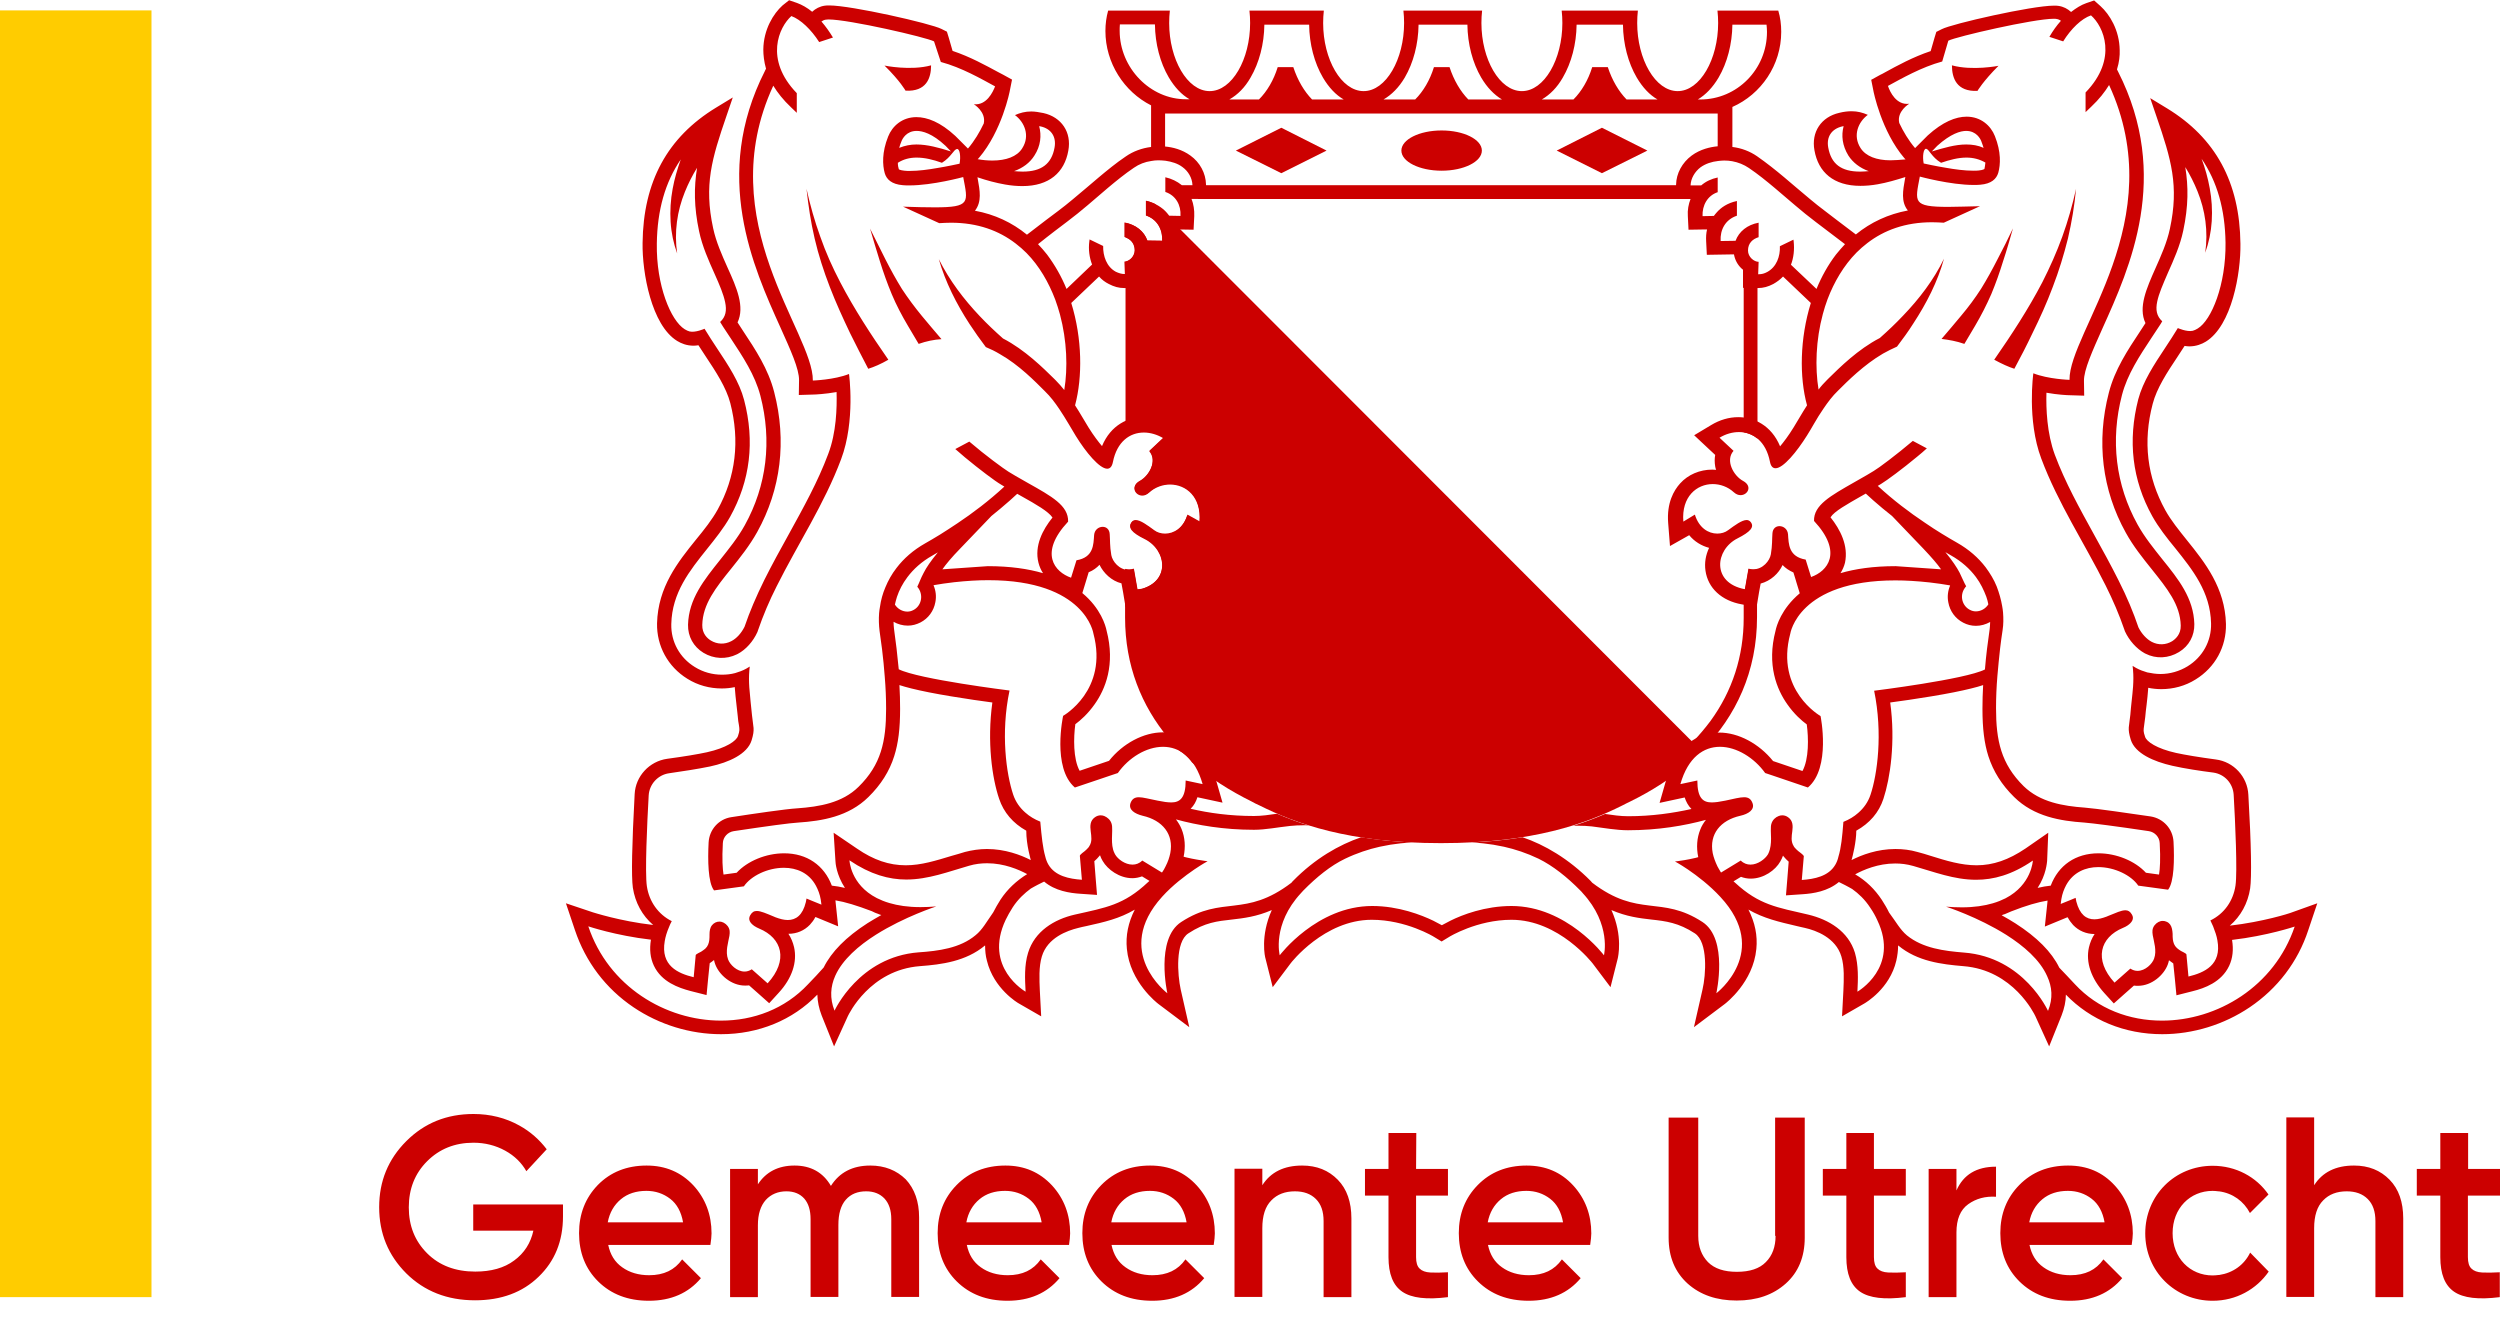
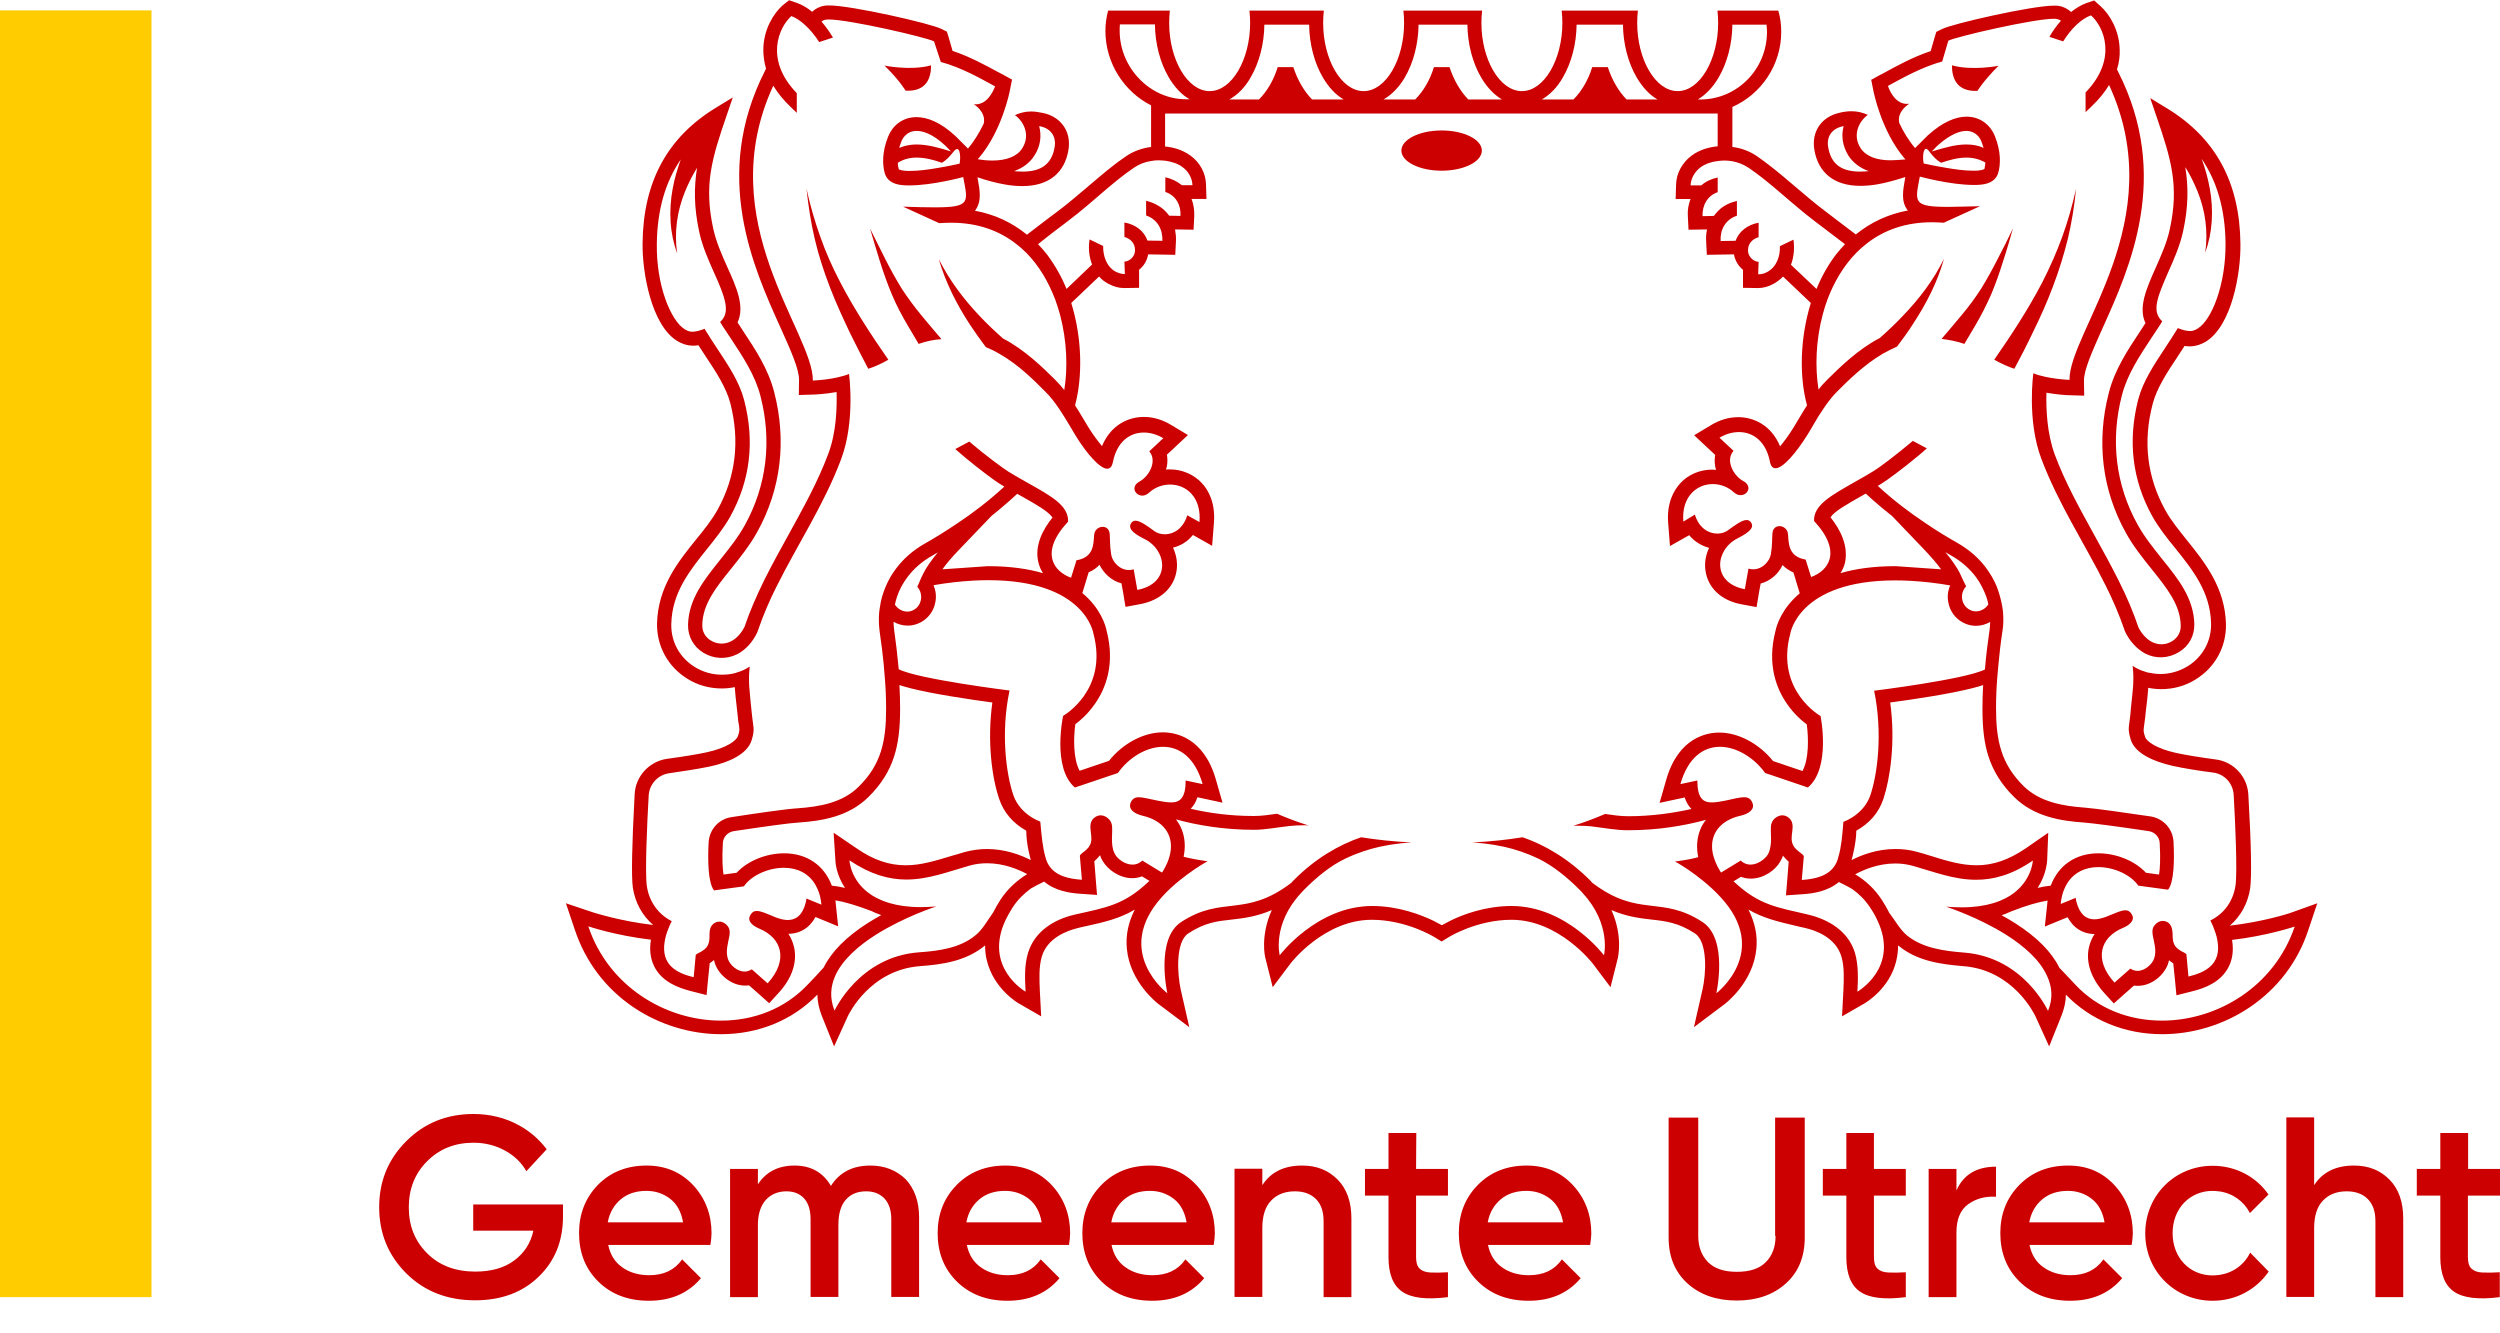
<svg xmlns="http://www.w3.org/2000/svg" version="1.1" id="Laag_1" x="0" y="0" width="110.57" height="58.97" xml:space="preserve">
  <script />
  <style>.st0{fill:#FFFFFF;fill-opacity:0;}.st1{fill:#c00}</style>
  <g id="Middel">
-     <path class="st0" d="M72.13 35.46c.96-.47 1.84-1.04 2.61-1.7.17-.24.36-.42.58-.54 1.49-1.52 2.42-3.49 2.42-5.9v-2.15c-.06.02-.12.03-.19.03s-.14-.01-.21-.03l-.16.91c-1.48-.28-1.32-1.75-.32-2.25.57-.29.75-.5.58-.72-.05-.06-.11-.09-.18-.09-.21 0-.52.23-.82.45-.13.1-.3.15-.48.15-.39 0-.81-.25-.99-.84l-.52.29c-.09-1.11.6-1.66 1.3-1.66.33 0 .67.12.93.36.1.09.2.13.3.13.32 0 .54-.4.11-.63-.41-.22-.8-.9-.42-1.33l-.62-.58c.28-.17.58-.25.86-.25.3 0 .59.1.83.3v-7.84c-.19-.04-.41-.23-.41-.5 0-.3.18-.48.41-.57v-.65c-.47.1-.82.39-.96.79l-.66.01c-.03-.5.21-.95.72-1.12v-.65c-.43.09-.71.3-.88.49-.05.05-.09.11-.14.17l-.5.01c-.02-.48.22-.91.67-1.06v-.3H51.53v.3c.46.15.7.58.67 1.06l-.5-.01c-.04-.06-.09-.11-.14-.17-.17-.18-.46-.39-.88-.49v.65c.5.17.74.62.72 1.12l-.66-.01c-.14-.4-.49-.68-.96-.79v.65c.23.09.4.27.4.57 0 .26-.21.46-.4.5v7.83c.24-.2.52-.29.82-.29.29 0 .59.09.86.25l-.62.58c.37.44-.02 1.11-.42 1.33-.43.23-.2.63.11.63.1 0 .2-.04.3-.13.26-.24.6-.36.93-.36.7 0 1.39.54 1.3 1.66l-.54-.3c-.18.59-.6.84-.99.84-.18 0-.35-.05-.48-.15-.3-.22-.61-.45-.82-.45-.07 0-.14.03-.18.09-.16.22.01.44.58.72 1.01.5 1.17 1.97-.32 2.25l-.16-.91c-.07.02-.14.03-.21.03-.06 0-.12-.01-.18-.02v2.15c0 2.42.94 4.39 2.44 5.91.19.11.37.28.53.5.77.68 1.67 1.25 2.64 1.73h16.76z" />
-     <path class="st1" d="M74.28 8.19H53.27l-.29.61h21.46l-.16-.61zm2.84 3.7v7.23c.22.04.43.13.61.28v-7.39l-.61-.12zm.22 13.28l-.16.91c-.02 0-.04-.01-.06-.01v1.26c0 1.69-.5 3.23-1.47 4.56-.24.32-.5.63-.79.93L51.07 9.01c-.11-.05-.24-.1-.39-.13v.65c.5.17.74.62.72 1.12l-.66-.01c-.14-.4-.49-.68-.96-.79v.65c.23.09.4.27.4.57 0 .26-.21.46-.4.5v7.78c.24-.2.53-.27.83-.27.29 0 .58.11.85.27l-.62.58c.37.44-.02 1.11-.42 1.33-.43.23-.2.63.11.63.1 0 .2-.04.3-.13.26-.24.6-.36.93-.36.7 0 1.39.54 1.3 1.66l-.54-.3c-.18.59-.6.84-.99.84-.18 0-.35-.05-.48-.15-.3-.22-.61-.45-.82-.45-.07 0-.14.03-.18.09-.16.22.01.44.58.72.96.48 1.15 1.86-.11 2.23l-.21.02-.16-.91c-.07.02-.14.03-.21.03-.06 0-.12-.01-.18-.02v2.15c0 2.13.73 3.91 1.92 5.34.01.01.02.02.02.03.04.05.09.1.13.15l.03.03c.05.06.1.11.15.17 0 0 0 .01.01.01.05.06.11.11.16.17l.01.01c.07.04.13.09.19.14.12.1.24.22.34.36.77.68 1.67 1.25 2.64 1.73.11.06.22.12.34.17 1.6.8 3.94 1.67 8.03 1.67s6.43-.87 8.03-1.67c.12-.06.23-.12.34-.17.96-.47 1.84-1.04 2.61-1.7l.06-.09c.01-.01.02-.02.03-.04.01-.01.02-.03.04-.04.01-.02.03-.03.04-.05.01-.01.01-.02.02-.02l.06-.06.01-.01.06-.06.01-.01c.02-.02.05-.04.07-.06.05-.04.1-.07.15-.1.01-.01.02-.01.03-.02 1.49-1.52 2.42-3.49 2.42-5.9v-2.12c-.06.02-.12.03-.19.03-.04 0-.11-.01-.18-.03z" />
-     <path class="st0" d="M78.15 1.4c0-.11-.01-.21-.02-.32h-1.51c-.01.86-.23 1.69-.61 2.34-.26.44-.57.77-.92.97h.11c1.63.01 2.95-1.33 2.95-2.99zm-1.53 5.73c-.12-.02-.23-.03-.35-.03-.09 0-.18.01-.27.02-.28.03-.56.12-.78.28-.25.18-.43.48-.44.8h.47c.21-.17.46-.29.73-.35v.65c-.46.15-.7.58-.67 1.06l.5-.01c.04-.06.09-.11.14-.17.17-.18.46-.39.88-.49v.65c-.5.17-.74.62-.72 1.12l.66-.01c.15-.42.52-.71 1.02-.8v.64c-.26.08-.47.26-.47.59 0 .29.26.5.47.5l-.02.55h.01c.14 0 .26-.04.39-.1.41-.22.57-.7.56-1.14l.6-.29c0 .02.01.04.01.07.05.37 0 .73-.12 1.04l1.13 1.07c.22-.54.51-1.05.86-1.52.13-.16.26-.32.4-.46-.49-.37-1.09-.83-1.29-.98-.63-.47-1.21-.99-1.81-1.5-.37-.31-.75-.62-1.15-.89-.23-.15-.48-.25-.74-.3zm10.49 19.85c.09.05.18.07.27.07.22 0 .43-.12.55-.31-.02-.11-.06-.23-.09-.34-.1-.3-.25-.59-.46-.87-.27-.36-.63-.69-1.11-.96-.07-.04-.15-.09-.24-.14.32.39.51.67.63.91.13.24.19.43.28.61-.03.03-.05.06-.07.09-.22.33-.09.77.24.94zm-46.27-1.65c.12-.23.31-.52.63-.91-.08.05-.17.1-.24.14-.48.27-.84.6-1.11.96-.21.28-.35.58-.46.87-.04.11-.07.23-.09.34.12.19.33.31.55.31.09 0 .18-.02.27-.07.33-.17.46-.61.23-.95-.02-.03-.04-.06-.07-.09.1-.17.16-.36.29-.6zM82.27 7.59c.12 0 .25-.01.38-.02-.39-.14-.7-.37-.9-.69-.28-.43-.32-.89-.21-1.3-.02 0-.04.01-.06.01-.47.1-.71.46-.62.94.13.72.58 1.06 1.41 1.06zm5.71 20.21c.01-.1.02-.2.02-.31-.19.11-.41.17-.63.17-.2 0-.38-.05-.56-.14-.35-.18-.59-.51-.66-.9-.05-.25-.02-.51.08-.74 0 0 0-.01-.01-.01-.27-.05-.57-.09-.9-.13-.55-.06-1.05-.09-1.51-.09-4.3 0-4.65 2.36-4.65 2.36-.67 2.51 1.34 3.64 1.34 3.64s.46 2.29-.56 3.16l-1.06-.36-.53-.18-.3-.1c-.48-.68-1.26-1.16-2-1.16-.72 0-1.41.46-1.75 1.65l.75-.16c0 .77.25.97.64.97.08 0 .17-.01.26-.02.11-.02.22-.04.34-.06.37-.07.64-.15.83-.15.18 0 .3.07.37.26.1.29-.18.47-.54.56-.88.2-1.38.82-1.22 1.65.04.19.1.38.21.59.04.09.09.17.15.26 0 0 .01 0 .01.01l.87-.53c.13.13.28.18.43.18.33 0 .65-.24.77-.45l.03-.06c.1-.2.11-.43.11-.64 0-.12-.01-.24-.01-.35 0-.13 0-.24.03-.32.05-.16.18-.27.32-.33.05-.02.11-.03.16-.03.09 0 .18.03.26.09.21.15.21.38.18.61-.03.24-.07.46.06.66.01.02.02.03.03.05.05.06.11.12.17.17.04.03.22.16.22.21l-.09 1.06c.56-.04 1.18-.16 1.48-.67.06-.1.11-.23.14-.36.11-.39.16-.87.22-1.54.25-.1.47-.23.66-.4.24-.21.43-.47.54-.8.3-.9.56-2.7.16-4.6 0 0 4.03-.5 4.9-.94.08-.61.16-1.22.24-1.78zM84.43 4.6s-.55.33-.44.85c.18.38.41.77.7 1.11l.56-.56c.66-.61 1.24-.83 1.72-.83.63 0 1.07.4 1.25.86.28.7.25 1.26.15 1.62-.08.27-.3.49-.8.53-.09.01-.19.01-.29.01-1.03 0-2.38-.37-2.38-.37-.21 1.12-.34 1.34 1.26 1.34.37 0 .83-.01 1.4-.03l-1.6.73c-.18-.01-.35-.02-.52-.02-1.18 0-2.12.35-2.86.92-.17.13-.33.27-.48.42-.57.58-.98 1.3-1.27 2.06-.08.22-.15.44-.21.66-.31 1.16-.35 2.37-.19 3.34.12-.15.24-.29.38-.43l.07-.07c.48-.47 1.29-1.28 2.26-1.78.36-.32.7-.64 1.03-.99.71-.75 1.34-1.58 1.81-2.52-.29 1.01-.78 1.98-1.36 2.87-.23.35-.47.69-.72 1.02-.22.09-.42.19-.62.31-.85.48-1.57 1.22-1.99 1.64-.25.24-.45.51-.64.79-.15.22-.28.44-.42.67-.1.17-.21.35-.31.52-.45.73-1.05 1.45-1.39 1.45-.12 0-.21-.09-.25-.29-.18-.91-.75-1.31-1.37-1.31-.29 0-.59.09-.86.25l.62.58c-.37.44.02 1.11.42 1.33.43.23.2.63-.11.63-.1 0-.2-.04-.3-.13-.26-.24-.6-.36-.93-.36-.7 0-1.39.54-1.3 1.66l.54-.3c.18.59.6.84.99.84.18 0 .35-.05.48-.15.3-.22.61-.45.82-.45.07 0 .14.03.18.09.16.22-.01.44-.58.72-1.01.5-1.17 1.97.32 2.25l.16-.91c.07.02.14.03.21.03.43 0 .73-.38.78-.66.07-.41.05-.66.07-.92.01-.23.16-.33.31-.33.18 0 .36.13.38.36.03.43.02.99.78 1.12l.24.77c.72-.25 1.44-1.08.13-2.48-.02-.71.73-1.12 1.78-1.71.18-.1.37-.21.56-.32l.3-.18c.21-.13 1.02-.72 1.73-1.33l.62.33c-.13.11-.27.23-.43.37-.64.53-1.33 1.05-1.59 1.2l-.15.09c.68.63 1.41 1.18 2.07 1.62.27.18.53.35.77.5s.47.28.66.39c.53.3.95.67 1.27 1.09.21.27.37.56.49.85.12.28.2.57.24.86.02.1.03.19.04.29.02.27.01.53-.02.78-.04.27-.07.54-.11.81-.05.41-.09.81-.12 1.22-.04.48-.06.95-.06 1.42 0 1.44.22 2.47 1.22 3.45.72.71 1.73.88 2.71.95.51.03 1.94.24 2.91.39.56.08.98.55 1.01 1.12.04.77.03 1.78-.24 2.12l-1.32-.18c-.31-.46-1.05-.82-1.77-.82-.56 0-1.11.22-1.42.8-.09.17-.17.37-.21.61-.01.07-.02.14-.03.22l.42-.17.24-.1c.01.06.02.11.03.16.14.58.44.79.8.79.17 0 .35-.05.54-.12.02-.01.04-.02.07-.03.34-.14.58-.25.76-.25.12 0 .21.05.29.19.11.19 0 .35-.19.48-.06.04-.14.08-.21.11-1.01.42-1.3 1.4-.37 2.42l.7-.62c.11.07.22.1.32.1.34 0 .65-.31.73-.54.13-.35-.01-.75-.06-1.04-.01-.08-.02-.16-.01-.22.02-.16.13-.29.26-.36.06-.03.12-.05.19-.05.06 0 .12.01.18.04s.11.07.15.12c.09.11.11.26.11.41 0 .08 0 .17.01.25.02.14.06.27.18.38.06.05.12.09.18.13.04.02.23.11.24.15l.09.98c.7-.17 1.47-.51 1.28-1.6-.03-.18-.09-.39-.19-.62-.03-.08-.07-.17-.12-.26.61-.3 1.01-.87 1.11-1.54.09-.61-.01-2.78-.08-4.02-.03-.5-.41-.91-.9-.98-.56-.08-1.28-.19-1.81-.3-.84-.18-1.65-.55-1.84-1.15-.16-.52-.07-.58-.02-1.11.04-.41.09-.83.12-1.24 0-.06.01-.13.01-.19.01-.24 0-.49-.03-.73l.15.09c.16.09.33.15.5.2.19.05.38.07.58.07.42 0 .83-.11 1.2-.34.67-.41 1.06-1.12 1.04-1.9-.03-1.39-.82-2.37-1.58-3.32-.36-.45-.74-.92-1.02-1.42-.89-1.6-1.1-3.34-.62-5.17.21-.8.69-1.52 1.2-2.29.19-.29.37-.56.55-.86 0 0 .4.18.66.12.07-.02.14-.05.22-.1.61-.38 1.26-1.93 1.23-3.79-.02-1.48-.37-2.71-1.06-3.72.15.42.28.86.36 1.3.09.48.12.98.09 1.46-.03.49-.13.96-.29 1.4.07-.47.07-.94.01-1.4s-.18-.9-.35-1.32c-.15-.37-.33-.73-.54-1.07.14.86.14 1.73-.09 2.81-.14.67-.43 1.31-.68 1.87-.23.51-.4.92-.47 1.26-.08.37-.03.65.22.88-.04.07-.09.14-.13.21-.11.17-.23.35-.35.53-.52.79-1.06 1.6-1.3 2.52-.52 2-.28 3.98.69 5.73.31.56.71 1.05 1.09 1.53.71.89 1.39 1.73 1.42 2.87.01.52-.24.97-.68 1.24-.46.28-1.01.3-1.48.07-.01-.01-.03-.01-.04-.02-.36-.19-.68-.55-.87-.97-.01-.02-.01-.04-.02-.06-.23-.67-.51-1.33-.83-1.96-.94-1.88-2.11-3.64-2.85-5.62-.64-1.7-.35-3.77-.35-3.77.65.26 1.6.29 1.6.29-.03-2.12 4.52-7.04 1.75-13.04-.19.31-.44.63-.79.96l-.25.24v-.87c1.45-1.5.78-2.93.24-3.41-.41.15-.88.6-1.23 1.15l-.61-.2c.15-.25.32-.49.51-.71-.06-.04-.12-.07-.19-.08-.03 0-.07-.01-.12-.01-.91 0-4.33.79-4.67.97l-.27.92c-.93.25-1.79.75-2.4 1.08.05.26.33.85.9.78zm6.79 5.87c.25-.69.45-1.4.61-2.12-.08.74-.19 1.47-.36 2.2s-.4 1.44-.67 2.14-.58 1.38-.9 2.05c-.26.53-.53 1.05-.8 1.57-.25-.08-.55-.21-.88-.4.77-1.11 1.51-2.24 2.13-3.43.33-.65.63-1.32.87-2.01zm-2.63 1.09c-.16.48-.32.97-.52 1.45s-.45.95-.71 1.39l-.48.81c-.34-.12-.68-.19-1.01-.21.29-.34.59-.69.87-1.03.32-.39.61-.78.88-1.19.26-.42.5-.86.73-1.31s.45-.91.68-1.36c-.14.48-.29.97-.44 1.45zm-.2-8.65c-.7.69-.93 1.11-.93 1.11-.93.04-1.13-.55-1.13-1.13.91.25 2.06.02 2.06.02zm-12.4 2.12H51.55v1.46c.33.03.75.14 1.12.4.42.31.68.79.69 1.28v.02h20.79v-.02c.01-.49.27-.97.69-1.28.38-.28.82-.38 1.15-.41V5.03zM56.67 7.66l-2.01-1 2.01-1 2.01 1-2.01 1zm7.09-.11c-.98 0-1.78-.4-1.78-.89s.8-.89 1.78-.89 1.78.4 1.78.89-.8.89-1.78.89zm7.09.11l-2.01-1 2.01-1 2.01 1-2.01 1zM49.98 35.5c.07-.19.19-.26.37-.26.19 0 .46.07.83.15.12.02.23.04.34.06.09.01.18.02.26.02.39 0 .64-.19.64-.97l.75.16c-.34-1.19-1.03-1.65-1.75-1.65-.74 0-1.52.49-2 1.16l-.3.1-.51.2-1.06.36c-1.03-.87-.56-3.16-.56-3.16s2.01-1.13 1.34-3.64c0 0-.35-2.36-4.65-2.36-.46 0-.96.03-1.51.09-.33.04-.63.08-.9.13 0 0 0 .01-.01.01.1.23.13.49.08.74-.07.39-.31.72-.66.9-.17.09-.36.14-.56.14-.22 0-.43-.06-.63-.17 0 .11.01.21.02.31.08.56.16 1.16.21 1.79.87.44 4.9.94 4.9.94-.39 1.9-.14 3.7.16 4.6.11.33.3.59.54.8.19.17.41.3.66.4.05.66.1 1.15.22 1.54.03.14.08.26.14.36.3.51.92.63 1.48.67l-.09-1.06c0-.05.19-.18.22-.21.06-.05.12-.11.17-.17.01-.02.02-.03.03-.05.13-.21.09-.43.06-.66-.03-.23-.03-.46.18-.61.08-.06.17-.09.26-.09.06 0 .11.01.16.03.14.05.27.17.32.33.03.08.03.19.03.32 0 .11-.01.23-.01.35 0 .21.02.44.11.64l.03.06c.12.2.44.45.77.45.15 0 .3-.05.43-.18l.87.53s.01 0 .01-.01c.06-.09.1-.18.15-.26.1-.21.17-.4.21-.59.16-.84-.34-1.45-1.22-1.65-.34-.11-.63-.29-.53-.59zm32.74 4.63c-.24-.37-.53-.63-.8-.83-.1-.06-.2-.11-.31-.17l-.28-.14c-.48.41-1.13.51-1.61.54l-.73.05.06-.73.06-.76c-.08-.07-.16-.15-.24-.25 0-.01-.01-.01-.01-.02-.03.09-.07.18-.12.26-.22.38-.74.76-1.31.76-.15 0-.29-.03-.43-.08l-.33.2c.02.02.05.04.07.06 1.07.99 1.87 1.1 3.23 1.41.92.21 1.78.74 2.07 1.69.17.55.14 1.15.11 1.72 0 0 1.88-1.07.88-3.18-.08-.15-.19-.34-.31-.53zm-12.83-.73c-.59-.6-1.22-1.11-1.85-1.41-.52-.25-1.04-.42-1.53-.53-.32-.07-.63-.12-.92-.15-.17-.02-.33-.03-.49-.04-.42.02-.87.03-1.34.03-.47 0-.92-.01-1.34-.03-.16.01-.32.02-.5.04-.29.03-.6.08-.92.15-.49.11-1.01.28-1.53.53-.63.31-1.26.81-1.85 1.41-.04.04-.07.07-.1.11-1.28 1.39-.94 2.75-.94 2.75s1.64-2.18 4.09-2.18c1.17 0 2.18.39 2.7.65l.38.2.38-.2c.52-.25 1.53-.65 2.7-.65 2.45 0 4.09 2.18 4.09 2.18s.35-1.36-.94-2.75c-.02-.03-.05-.07-.09-.11zm-12.72-.44c.97-.98 2.04-1.6 3.01-1.93-.88-.14-1.63-.32-2.3-.53-.07 0-.14-.01-.21-.01-.21 0-.42.01-.61.03-.56.07-1.09.17-1.6.17-1.33 0-2.5-.2-3.45-.46.1.13.19.27.25.43.15.37.18.79.09 1.22.04.01.07.02.11.03.18.04.35.08.49.1.27.05.43.06.43.06s-.24.13-.58.36c-.41.28-.96.7-1.43 1.21-2.21 2.43.23 4.27.23 4.27s-.54-2.39.61-3.15c1.84-1.2 2.82-.17 4.88-1.74.03 0 .05-.03.08-.06zm-6.33.02l-.33-.2c-.13.05-.28.08-.43.08-.58 0-1.1-.38-1.31-.76-.05-.09-.09-.17-.12-.26 0 .01-.01.01-.01.02-.08.1-.16.18-.24.25l.06.76.06.73-.73-.05c-.48-.03-1.12-.13-1.61-.54l-.28.14c-.11.06-.21.11-.31.17-.28.2-.56.46-.8.83-.13.19-.23.37-.31.55-1 2.11.88 3.18.88 3.18-.03-.57-.05-1.17.11-1.72.29-.95 1.15-1.47 2.07-1.69 1.37-.32 2.16-.42 3.23-1.41.03-.04.05-.06.07-.08zm23.87-.53c-.34-.23-.58-.36-.58-.36s.17-.02.43-.06c.14-.02.31-.06.49-.1.03-.01.07-.02.11-.03-.09-.43-.06-.85.09-1.22.06-.15.15-.3.25-.43-.95.26-2.12.46-3.45.46-.51 0-1.04-.11-1.6-.17-.19-.02-.4-.03-.61-.03h-.2c-.67.21-1.43.39-2.3.53.97.33 2.04.94 3.01 1.93.03.03.05.05.07.08 2.06 1.57 3.04.54 4.88 1.74 1.15.75.61 3.15.61 3.15s2.43-1.84.23-4.27c-.47-.52-1.03-.95-1.43-1.22zm24.01 3.11c.07.43.03.81-.13 1.15-.34.72-1.09.98-1.62 1.12l-.71.18-.07-.73-.07-.68c-.06-.04-.13-.09-.19-.14-.01.06-.03.12-.05.18-.17.47-.71.95-1.32.95-.06 0-.12 0-.18-.01l-.43.38-.46.41-.42-.46c-.59-.64-.83-1.36-.68-2.02.05-.21.13-.41.25-.59-.37 0-.7-.14-.95-.4-.09-.1-.18-.21-.24-.34l-.04.01-.97.4.11-1.04c0-.04.01-.07.01-.11-.43.07-.95.23-1.61.48-.09.05-.19.09-.28.12-.05.02-.09.04-.14.05.21.12.42.24.61.36.95.61 1.6 1.27 1.94 1.96.21.22.44.46.69.73 1.03 1.1 2.42 1.61 3.85 1.61 2.45 0 4.98-1.51 5.87-4.17-.01.01-1.22.42-2.77.6zm-9.97-.22c-1.27-.8-2.67-1.25-2.67-1.25.25.02.48.03.7.03.55 0 1-.07 1.37-.18.21-.06.4-.14.56-.22 1.17-.6 1.21-1.67 1.21-1.67-.93.63-1.75.85-2.51.85-.98 0-1.87-.35-2.78-.61-.27-.08-.54-.11-.8-.11-.75 0-1.4.28-1.77.48.47.29.87.66 1.18 1.13.12.19.23.38.32.56.3.41.49.77.79 1.01.69.58 1.65.7 2.52.76 2.64.2 3.72 2.58 3.72 2.58.22-.55.18-1.07-.03-1.54-.33-.72-1.04-1.33-1.81-1.82zm-43.31-2.68c-.37-.2-1.01-.48-1.77-.48-.26 0-.52.03-.8.11-.92.26-1.8.61-2.78.61-.76 0-1.58-.21-2.51-.85 0 0 .05 1.07 1.21 1.67.16.08.35.16.56.22.37.11.83.18 1.37.18.22 0 .45-.01.7-.03 0 0-1.4.45-2.67 1.25-.77.49-1.48 1.1-1.8 1.82-.21.47-.25.98-.03 1.54 0 0 1.07-2.38 3.72-2.58.87-.07 1.82-.19 2.52-.76.3-.25.49-.61.79-1.01.09-.19.2-.37.32-.56.3-.47.7-.85 1.17-1.13zm-15.72 2.08c-.04.09-.08.18-.12.26-.09.23-.16.43-.19.62-.2 1.09.58 1.43 1.28 1.6l.09-.98c.01-.04.2-.13.24-.15.06-.04.13-.08.18-.13.12-.11.16-.24.18-.38.01-.08.01-.16.01-.25.01-.15.03-.3.11-.41.04-.05.08-.09.15-.12.06-.03.12-.04.18-.04.07 0 .13.02.19.05.13.07.24.2.26.36.01.06 0 .14-.01.22-.05.29-.19.69-.06 1.04.08.23.39.54.73.54.11 0 .21-.03.32-.1l.7.62c.93-1.02.64-2-.37-2.42-.08-.03-.15-.07-.21-.11-.19-.13-.3-.3-.19-.48.08-.14.17-.19.29-.19.18 0 .41.11.76.25.02.01.04.02.07.03.19.07.37.12.54.12.36 0 .65-.21.8-.79.01-.05.02-.11.03-.16l.24.1.42.17c-.01-.07-.02-.15-.03-.22-.04-.24-.12-.44-.21-.61-.31-.57-.86-.8-1.42-.8-.72 0-1.46.36-1.77.82l-1.32.18c-.27-.34-.28-1.34-.24-2.12.03-.57.45-1.03 1.01-1.12.96-.14 2.4-.35 2.91-.39.97-.07 1.98-.24 2.71-.95 1-.99 1.22-2.02 1.22-3.45 0-.47-.02-.94-.06-1.42-.03-.41-.08-.82-.12-1.22-.03-.27-.07-.54-.11-.81-.04-.25-.04-.52-.02-.78.01-.1.02-.19.04-.29.05-.29.13-.57.24-.86.12-.3.29-.58.49-.85.32-.42.74-.79 1.27-1.09.19-.11.42-.24.66-.39s.5-.31.77-.5c.66-.44 1.39-.99 2.07-1.62l-.15-.09c-.25-.15-.94-.66-1.59-1.2-.16-.13-.3-.25-.43-.37l.62-.33c.72.61 1.52 1.21 1.73 1.33l.3.18c.19.11.38.22.56.32 1.05.6 1.8 1.01 1.78 1.71-1.3 1.4-.59 2.23.13 2.48l.24-.77c.76-.13.75-.69.78-1.12.02-.23.2-.36.38-.36.15 0 .3.1.31.33.02.25 0 .51.07.92.05.28.35.66.78.66.07 0 .14-.01.21-.03l.16.91c1.48-.28 1.32-1.75.32-2.25-.57-.29-.75-.5-.58-.72.05-.07.11-.09.18-.09.21 0 .52.23.82.45.13.1.3.15.48.15.39 0 .81-.25.99-.84l.54.3c.09-1.11-.6-1.66-1.3-1.66-.33 0-.67.12-.93.36-.1.09-.2.13-.3.13-.32 0-.54-.4-.11-.63.41-.22.8-.9.42-1.33l.62-.58c-.28-.17-.58-.25-.86-.25-.62 0-1.19.4-1.37 1.31-.04.21-.13.29-.25.29-.34 0-.94-.73-1.39-1.45-.11-.17-.21-.35-.31-.52-.13-.23-.27-.45-.42-.67-.19-.28-.39-.55-.64-.79-.42-.42-1.15-1.15-1.99-1.64-.2-.11-.41-.22-.62-.31-.25-.33-.5-.67-.72-1.02-.59-.9-1.08-1.86-1.36-2.87.46.95 1.1 1.78 1.81 2.52.33.35.67.67 1.03.99.97.5 1.78 1.31 2.26 1.78l.07.07c.14.14.27.28.38.43.16-.98.12-2.19-.19-3.34-.06-.22-.13-.45-.21-.66-.29-.77-.7-1.49-1.27-2.06-.15-.15-.31-.29-.48-.42-.74-.57-1.68-.92-2.86-.92-.17 0-.34.01-.52.02l-1.6-.73c.57.01 1.03.03 1.4.03 1.6 0 1.47-.22 1.26-1.34 0 0-1.35.37-2.38.37-.1 0-.2 0-.29-.01-.5-.04-.72-.26-.8-.53-.1-.36-.13-.92.15-1.62.18-.46.62-.86 1.25-.86.48 0 1.06.23 1.72.83l.56.56c.29-.34.52-.73.7-1.11.12-.52-.44-.85-.44-.85.57.07.85-.52.94-.79-.61-.33-1.48-.83-2.4-1.08l-.27-.92C41 1.64 37.58.85 36.68.85c-.05 0-.08 0-.12.01-.07.01-.14.04-.19.08.19.21.36.45.51.71l-.61.2C35.93 1.3 35.46.84 35.04.7c-.55.48-1.21 1.91.24 3.41v.87l-.25-.24c-.35-.33-.6-.65-.79-.96-2.77 6 1.78 10.92 1.75 13.04 0 0 .95-.03 1.6-.29 0 0 .29 2.07-.35 3.77-.74 1.98-1.91 3.74-2.85 5.62-.32.64-.6 1.29-.83 1.96-.01.02-.01.04-.02.06-.19.41-.51.77-.87.97-.01.01-.03.01-.04.02-.47.24-1.02.21-1.48-.07-.45-.27-.69-.73-.68-1.24.03-1.14.7-1.98 1.42-2.87.38-.48.78-.97 1.09-1.53.97-1.75 1.21-3.73.69-5.73-.24-.92-.78-1.73-1.3-2.52-.12-.18-.23-.35-.35-.53-.05-.07-.09-.14-.13-.21.25-.23.3-.51.22-.88-.07-.34-.25-.75-.47-1.26-.25-.56-.54-1.2-.68-1.87-.23-1.08-.23-1.95-.09-2.81-.21.34-.39.7-.54 1.07-.17.42-.29.86-.35 1.32s-.06.93.01 1.4c-.16-.44-.26-.92-.29-1.4-.03-.49 0-.98.09-1.46.08-.44.2-.88.36-1.3-.69 1.01-1.04 2.24-1.06 3.72-.02 1.86.62 3.42 1.23 3.79.08.05.15.08.22.1.26.06.66-.12.66-.12.18.3.36.57.55.86.51.77.99 1.5 1.2 2.29.47 1.83.27 3.57-.62 5.17-.28.5-.65.97-1.02 1.42-.76.95-1.55 1.93-1.58 3.32-.02.78.37 1.49 1.04 1.9.36.22.78.34 1.2.34.19 0 .39-.03.58-.07.17-.05.34-.11.5-.2l.15-.09c-.03.24-.04.49-.03.73 0 .06.01.13.01.19.03.41.09.83.12 1.24.05.53.14.59-.02 1.11-.19.6-1 .96-1.84 1.15-.53.12-1.25.23-1.81.3-.5.07-.87.48-.9.98-.07 1.23-.17 3.41-.08 4.02.06.68.46 1.25 1.07 1.55zM41.18 2.89c0 .57-.21 1.17-1.13 1.13 0 0-.24-.42-.93-1.11-.01 0 1.14.23 2.06-.02zm-2.03 8.58c.23.45.47.89.73 1.31.27.42.56.81.88 1.19.28.34.58.69.87 1.03-.33.02-.66.09-1.01.21l-.48-.81c-.26-.44-.5-.91-.71-1.39-.2-.48-.37-.96-.52-1.45-.16-.48-.3-.97-.44-1.46.23.46.45.92.68 1.37zm-1.54 3.27c-.33-.67-.64-1.35-.9-2.05-.27-.7-.49-1.42-.67-2.14-.17-.73-.29-1.46-.36-2.2.16.72.36 1.43.61 2.12s.55 1.36.88 2.01c.62 1.19 1.36 2.32 2.13 3.43-.33.19-.63.32-.88.4-.28-.52-.55-1.04-.81-1.57zM56.52 2.97h.69c.18.58.47 1.07.83 1.43h1.4c-.35-.2-.67-.53-.92-.97-.38-.65-.6-1.48-.61-2.34h-1.98c-.01.86-.23 1.69-.61 2.34-.26.44-.57.77-.92.97h1.31c.34-.36.63-.85.81-1.43zM52.48 4.4h.15c-.35-.2-.67-.53-.92-.97-.38-.65-.6-1.48-.61-2.34h-1.55c-.01.09-.01.18-.01.28-.02 1.64 1.34 3.03 2.94 3.03zm10.94-1.43h.69c.18.58.47 1.07.83 1.43h1.49c-.35-.2-.66-.53-.92-.97-.38-.65-.6-1.48-.61-2.34h-2.16c-.01.86-.23 1.69-.61 2.34-.26.44-.57.77-.92.97h1.4c.34-.36.63-.85.81-1.43zM38.37 40.84c.19-.12.39-.24.61-.36-.05-.02-.09-.04-.14-.05-.1-.04-.19-.08-.28-.12-.66-.26-1.18-.41-1.61-.48 0 .04.01.07.01.11l.11 1.04-.97-.4-.04-.01c-.07.13-.15.24-.24.34-.25.26-.58.4-.95.4.12.18.2.38.25.59.15.66-.1 1.38-.68 2.02l-.42.46-.46-.41-.43-.38c-.06.01-.12.01-.18.01-.61 0-1.15-.48-1.32-.95-.02-.06-.04-.12-.05-.18-.06.05-.13.1-.19.14l-.07.68-.07.73-.71-.18c-.53-.13-1.28-.4-1.62-1.12-.16-.34-.2-.72-.13-1.15-1.55-.18-2.77-.59-2.77-.59.89 2.67 3.42 4.17 5.87 4.17 1.43 0 2.83-.51 3.85-1.61.25-.26.47-.51.69-.73.34-.7.99-1.36 1.94-1.97zM70.43 2.97h.69c.18.58.47 1.07.83 1.43h1.37c-.35-.2-.67-.53-.92-.97-.38-.65-.6-1.48-.61-2.34h-2.05c-.01.86-.23 1.69-.61 2.34-.26.44-.57.76-.92.97h1.4c.35-.36.64-.85.82-1.43zM46.3 11.25c.35.46.64.98.86 1.52l1.13-1.08c-.12-.31-.16-.67-.12-1.04 0-.02.01-.04.01-.07l.6.29c-.02.45.15.92.56 1.14.13.07.24.1.39.1h.01l-.02-.55c.2 0 .47-.21.47-.5 0-.33-.21-.51-.47-.59v-.64c.5.09.87.39 1.02.8l.66.01c.03-.5-.21-.95-.72-1.12v-.65c.43.09.71.3.88.49.05.05.09.11.14.17l.5.01c.02-.48-.22-.91-.67-1.06v-.65c.28.06.52.17.73.35h.47c-.01-.31-.19-.61-.44-.8-.21-.15-.48-.24-.75-.28-.1-.01-.21-.02-.31-.02-.11 0-.21.01-.32.03-.27.04-.54.15-.77.3-.4.27-.78.58-1.15.89-.6.5-1.18 1.03-1.81 1.5-.2.15-.81.61-1.29.98.15.16.28.31.41.47zm.35-4.72c.09-.48-.15-.83-.62-.94-.02 0-.04-.01-.06-.01.11.41.06.86-.21 1.3-.2.31-.51.55-.9.69.13.02.26.02.38.02.83 0 1.28-.34 1.41-1.06z" />
    <path fill="#ffcc00" d="M0 .46h6.7v56.91H0z" />
    <ellipse class="st1" cx="63.76" cy="6.66" rx="1.78" ry=".89" />
-     <path class="st1" d="M58.67 6.66l-2-1.01-2.01 1.01 2.01 1zM72.86 6.66l-2.01-1.01-2 1.01 2 1z" />
    <path class="st1" d="M101.29 40.38c-.02.01-1.19.39-2.67.56.48-.41.8-.99.9-1.65.07-.5.05-1.9-.08-4.14-.04-.8-.65-1.46-1.44-1.56-.74-.1-1.35-.2-1.76-.29-.85-.19-1.31-.5-1.37-.72-.08-.24-.07-.27-.04-.49.01-.1.03-.22.05-.38.02-.18.03-.35.06-.54.03-.23.05-.47.07-.71v-.04c.19.04.39.06.58.06.53 0 1.06-.14 1.52-.43.86-.53 1.36-1.44 1.34-2.45-.04-1.6-.93-2.72-1.72-3.7-.36-.45-.71-.88-.96-1.33-.81-1.46-1-3.04-.56-4.71.18-.69.63-1.38 1.11-2.1.1-.15.2-.31.3-.46.07.01.14.02.21.02.3 0 .55-.1.73-.21 1.15-.71 1.55-3.03 1.53-4.33-.03-2.72-1.1-4.68-3.25-5.99l-.74-.45.28.82c.65 1.89 1 3.06.59 4.96-.13.61-.39 1.19-.64 1.75-.39.88-.77 1.73-.44 2.42-.08.12-.16.25-.24.37-.55.83-1.12 1.69-1.38 2.71-.56 2.16-.3 4.3.75 6.19.33.6.75 1.12 1.15 1.62.67.84 1.26 1.56 1.28 2.49.01.39-.24.6-.38.69-.28.17-.61.18-.9.03-.23-.12-.45-.36-.59-.64-.22-.65-.5-1.33-.88-2.08-.34-.68-.71-1.35-1.07-2-.66-1.2-1.29-2.33-1.75-3.56-.35-.95-.39-2.04-.37-2.74.5.09.94.11 1.02.11l.65.02-.01-.65c-.01-.49.38-1.34.82-2.33 1.21-2.68 3.04-6.72.69-11.35-.02-.03-.03-.07-.05-.1.1-.32.13-.61.12-.85-.01-.89-.45-1.59-.85-1.95l-.28-.25-.35.12c-.23.08-.45.22-.67.39-.15-.14-.34-.24-.56-.27-.06-.01-.12-.01-.2-.01-.97 0-4.5.8-4.96 1.04l-.24.12-.08.26-.17.59c-.78.26-1.49.65-2.02.94-.07.04-.14.08-.21.11l-.4.22.09.45c.01.07.36 1.83 1.38 3.02l.05.05c-.25.02-.47.04-.67.04-.61 0-1.09-.18-1.32-.54-.36-.56-.1-1.16.32-1.47-.23-.1-.45-.16-.72-.16-.16 0-.34.02-.54.07-.8.18-1.25.85-1.1 1.66.17.97.85 1.57 2.03 1.57.24 0 .49-.02.77-.07.4-.07.81-.19 1.22-.32 0 .02-.01.03-.01.05-.1.56-.19 1.04.12 1.43-.86.16-1.64.52-2.3 1.06-.54-.41-1.27-.96-1.38-1.05-.43-.32-.83-.67-1.26-1.03-.17-.15-.35-.3-.53-.45-.37-.31-.77-.63-1.2-.93-.32-.22-.69-.36-1.09-.41V4.73c1.27-.56 2.16-1.85 2.16-3.32 0-.33-.04-.64-.13-.94h-2.69c.02.18.03.36.03.55 0 1.6-.8 3.01-1.79 3.01s-1.79-1.41-1.79-3.01c0-.19.01-.37.03-.55h-3.37c.02.18.03.36.03.55 0 1.6-.8 3.01-1.79 3.01s-1.79-1.41-1.79-3.01c0-.19.01-.37.03-.55h-3.48c.02.18.03.36.03.55 0 1.6-.8 3.01-1.79 3.01s-1.79-1.41-1.79-3.01c0-.19.01-.37.03-.55h-3.29c.02.18.03.36.03.55 0 1.6-.8 3.01-1.79 3.01s-1.79-1.41-1.79-3.01c0-.19.01-.37.03-.55h-2.73c-.08.29-.12.59-.12.9 0 1.42.83 2.69 2.02 3.29V6.5c-.4.05-.79.19-1.12.42-.43.29-.83.62-1.2.93-.18.15-.35.3-.53.45-.43.36-.83.71-1.26 1.03-.11.08-.84.63-1.38 1.05-.66-.54-1.43-.9-2.3-1.06.31-.4.22-.88.12-1.43 0-.01-.01-.03-.01-.05.41.14.82.25 1.22.32.28.05.53.07.77.07 1.18 0 1.86-.6 2.03-1.57.15-.81-.3-1.48-1.1-1.66-.2-.04-.38-.07-.54-.07-.27 0-.49.06-.72.16.42.31.68.91.32 1.47-.23.37-.72.54-1.32.54-.21 0-.43-.02-.65-.06l.05-.05c1.02-1.19 1.37-2.94 1.38-3.02l.09-.45-.4-.22c-.07-.04-.14-.07-.21-.11-.54-.29-1.24-.68-2.02-.94l-.17-.59-.08-.26-.24-.12c-.46-.24-3.99-1.04-4.96-1.04-.07 0-.14 0-.2.01-.22.03-.41.13-.56.27-.22-.18-.45-.31-.67-.39L34.9.01l-.29.23c-.4.36-.84 1.06-.85 1.95 0 .24.03.53.12.85-.02.04-.04.07-.05.1-2.35 4.63-.52 8.67.69 11.35.44.98.83 1.83.82 2.33l-.01.65.65-.02c.07 0 .51-.02 1.02-.11.02.7-.01 1.8-.37 2.74-.46 1.23-1.09 2.36-1.75 3.56-.36.65-.73 1.32-1.07 2-.37.75-.66 1.43-.88 2.08-.14.28-.35.52-.59.64-.29.15-.62.14-.9-.03-.15-.09-.39-.3-.38-.69.02-.92.6-1.65 1.28-2.49.4-.5.81-1.01 1.15-1.62 1.05-1.89 1.31-4.03.75-6.19-.26-1.02-.83-1.88-1.38-2.71-.08-.12-.16-.25-.24-.37.33-.69-.04-1.54-.44-2.42-.25-.56-.51-1.14-.64-1.75-.41-1.91-.06-3.07.59-4.96l.28-.82-.74.45c-2.15 1.31-3.22 3.27-3.25 5.99-.02 1.3.39 3.63 1.53 4.33.18.11.42.21.73.21.07 0 .13-.01.21-.02.1.15.2.31.3.46.48.72.93 1.41 1.11 2.1.43 1.67.24 3.26-.56 4.71-.25.45-.59.88-.96 1.33-.79.98-1.68 2.09-1.72 3.7-.02 1 .48 1.92 1.34 2.45.46.29.99.43 1.52.43.2 0 .39-.02.58-.06v.04c.02.24.04.48.07.71.02.19.04.36.06.54.01.16.03.28.05.38.03.21.04.25-.04.49-.07.22-.52.53-1.37.72-.41.09-1.02.19-1.76.29-.79.11-1.4.77-1.44 1.56-.12 2.24-.15 3.64-.08 4.14.1.66.42 1.24.9 1.65-1.48-.17-2.66-.56-2.67-.56l-1.19-.4.4 1.19c.47 1.4 1.36 2.58 2.59 3.41 1.14.77 2.51 1.19 3.87 1.19 1.66 0 3.17-.62 4.26-1.75.01.31.07.61.19.92l.55 1.37.61-1.34c.04-.08.97-2.04 3.19-2.21.95-.07 2.03-.21 2.87-.91h.01c0 .23.02.45.08.67.3 1.24 1.37 1.87 1.41 1.89l.99.57-.06-1.14c-.02-.49-.05-1.05.09-1.51.25-.83 1.12-1.14 1.61-1.26.12-.03.24-.06.35-.08.81-.18 1.47-.33 2.15-.73-.29.57-.41 1.15-.35 1.74.14 1.47 1.34 2.39 1.39 2.43l1.37 1.03-.38-1.67c-.14-.64-.25-2.1.34-2.48.73-.48 1.28-.54 1.92-.61.53-.06 1.1-.13 1.77-.42-.52 1.15-.3 2.09-.28 2.14l.32 1.27.79-1.05c.01-.02 1.49-1.93 3.59-1.93 1.52 0 2.75.75 2.76.76l.33.2.33-.2c.01-.01 1.24-.76 2.76-.76 2.1 0 3.58 1.92 3.59 1.93l.79 1.05.32-1.27c.01-.05.24-.99-.28-2.14.67.29 1.24.36 1.77.42.64.07 1.2.14 1.92.61.59.39.49 1.84.34 2.48l-.38 1.67 1.37-1.03c.05-.04 1.25-.96 1.39-2.43.06-.59-.06-1.17-.35-1.74.68.39 1.34.54 2.15.73.11.03.23.05.35.08.49.11 1.36.43 1.61 1.26.14.46.11 1.02.09 1.51l-.06 1.14.99-.57c.05-.03 1.12-.65 1.41-1.89.05-.22.08-.45.08-.67h.01c.84.7 1.92.83 2.87.91 2.22.17 3.15 2.13 3.19 2.21l.61 1.34.55-1.37c.12-.31.19-.62.19-.92 1.09 1.13 2.6 1.75 4.26 1.75 1.36 0 2.73-.42 3.87-1.19 1.23-.83 2.13-2.01 2.59-3.41l.4-1.19-1.2.43zM82.27 7.59c-.84 0-1.28-.34-1.41-1.06-.09-.48.15-.83.62-.94.02 0 .04-.01.06-.01-.11.41-.06.86.21 1.3.2.31.51.55.9.69-.13.01-.26.02-.38.02zm-36.52-.71c.28-.43.32-.89.21-1.3.02 0 .04.01.06.01.47.1.71.46.62.94-.13.72-.58 1.06-1.41 1.06-.12 0-.25-.01-.38-.02.39-.14.7-.37.9-.69zm36.36 4.29c.15-.15.31-.29.48-.42.74-.57 1.68-.92 2.86-.92.17 0 .34.01.52.02l1.6-.73c-.57.01-1.03.03-1.4.03-1.6 0-1.47-.22-1.26-1.34 0 0 1.35.37 2.38.37.1 0 .2 0 .29-.01.5-.04.72-.26.8-.53.1-.36.13-.92-.15-1.62-.18-.46-.62-.86-1.25-.86-.48 0-1.06.23-1.72.83l-.56.56c-.29-.34-.52-.73-.7-1.11-.12-.52.44-.85.44-.85-.57.07-.85-.52-.94-.79.61-.33 1.48-.83 2.4-1.08l.27-.92c.35-.18 3.77-.97 4.67-.97.05 0 .08 0 .12.01.07.01.14.04.19.08-.19.21-.36.45-.51.71l.61.2c.34-.55.81-1.01 1.23-1.15.55.48 1.21 1.91-.24 3.41v.87l.25-.24c.35-.33.6-.65.79-.96 2.77 6-1.78 10.92-1.75 13.04 0 0-.95-.03-1.6-.29 0 0-.29 2.07.35 3.77.74 1.98 1.91 3.74 2.85 5.62.32.64.6 1.29.83 1.96.01.02.01.04.02.06.19.41.51.77.87.97.01.01.03.01.04.02.47.24 1.02.21 1.48-.07.45-.27.69-.73.68-1.24-.03-1.14-.7-1.98-1.42-2.87-.38-.48-.78-.97-1.09-1.53-.97-1.75-1.21-3.73-.69-5.73.24-.92.78-1.73 1.3-2.52.12-.18.23-.35.35-.53.05-.07.09-.14.13-.21-.25-.23-.3-.51-.22-.88.07-.34.25-.75.47-1.26.25-.56.54-1.2.68-1.87.23-1.08.23-1.95.09-2.81.21.34.39.7.54 1.07.17.42.29.86.35 1.32s.06.93-.01 1.4c.16-.44.26-.92.29-1.4.03-.49 0-.98-.09-1.46-.08-.44-.2-.88-.36-1.3.69 1.01 1.04 2.24 1.06 3.72.02 1.86-.62 3.42-1.23 3.79-.08.05-.15.08-.22.1-.26.06-.66-.12-.66-.12-.18.3-.36.57-.55.86-.51.77-.99 1.5-1.2 2.29-.47 1.83-.27 3.57.62 5.17.28.5.65.97 1.02 1.42.76.95 1.55 1.93 1.58 3.32.02.78-.37 1.49-1.04 1.9-.36.22-.78.34-1.2.34-.19 0-.39-.03-.58-.07-.17-.05-.34-.11-.5-.2l-.15-.09c.03.24.04.49.03.73 0 .06-.01.13-.01.19-.03.41-.09.83-.12 1.24-.05.53-.14.59.02 1.11.19.6 1 .96 1.84 1.15.53.12 1.25.23 1.81.3.5.07.87.48.9.98.07 1.23.17 3.41.08 4.02-.1.67-.49 1.24-1.11 1.54.04.09.08.18.12.26.09.23.16.43.19.62.2 1.09-.58 1.43-1.28 1.6l-.09-.98c-.01-.04-.2-.13-.24-.15-.06-.04-.13-.08-.18-.13-.12-.11-.16-.24-.18-.38-.01-.08-.01-.16-.01-.25-.01-.15-.03-.3-.11-.41-.04-.05-.08-.09-.15-.12-.06-.03-.12-.04-.18-.04-.07 0-.13.02-.19.05-.13.07-.24.2-.26.36-.01.06 0 .14.01.22.05.29.19.69.06 1.04-.08.23-.39.54-.73.54-.11 0-.21-.03-.32-.1l-.7.62c-.93-1.02-.64-2 .37-2.42.08-.03.15-.07.21-.11.19-.13.3-.3.19-.48-.08-.14-.17-.19-.29-.19-.18 0-.41.11-.76.25-.02.01-.04.02-.07.03-.19.07-.37.12-.54.12-.36 0-.65-.21-.8-.79-.01-.05-.02-.11-.03-.16l-.24.1-.42.17c.01-.07.02-.15.03-.22.04-.24.12-.44.21-.61.31-.57.86-.8 1.42-.8.72 0 1.46.36 1.77.82l1.32.18c.27-.34.28-1.34.24-2.12-.03-.57-.45-1.03-1.01-1.12-.96-.14-2.4-.35-2.91-.39-.97-.07-1.98-.24-2.71-.95-1-.99-1.22-2.02-1.22-3.45 0-.47.02-.94.06-1.42.03-.41.08-.82.12-1.22.03-.27.07-.54.11-.81.04-.25.04-.52.02-.78-.01-.1-.02-.19-.04-.29-.05-.29-.13-.57-.24-.86-.12-.3-.29-.58-.49-.85-.32-.42-.74-.79-1.27-1.09-.19-.11-.42-.24-.66-.39-.24-.15-.5-.31-.77-.5-.66-.44-1.39-.99-2.07-1.62l.15-.09c.25-.15.94-.66 1.59-1.2.16-.13.3-.25.43-.37l-.62-.33c-.72.61-1.52 1.21-1.73 1.33l-.3.18c-.19.11-.38.22-.56.32-1.05.6-1.8 1.01-1.78 1.71 1.3 1.4.59 2.23-.13 2.48l-.24-.77c-.76-.13-.75-.69-.78-1.12-.02-.23-.2-.36-.38-.36-.15 0-.3.1-.31.33-.02.25 0 .51-.07.92-.05.28-.35.66-.78.66-.07 0-.14-.01-.21-.03l-.16.91c-1.48-.28-1.32-1.75-.32-2.25.57-.29.75-.5.58-.72-.05-.06-.11-.09-.18-.09-.21 0-.52.23-.82.45-.13.1-.3.15-.48.15-.39 0-.81-.25-.99-.84l-.51.31c-.09-1.11.6-1.66 1.3-1.66.33 0 .67.12.93.36.1.09.2.13.3.13.32 0 .54-.4.11-.63-.41-.22-.8-.9-.42-1.33l-.62-.58c.28-.17.58-.25.86-.25.62 0 1.19.4 1.37 1.31.04.21.13.29.25.29.34 0 .94-.73 1.39-1.45.11-.17.21-.35.31-.52.13-.23.27-.45.42-.67.19-.28.39-.55.64-.79.42-.42 1.15-1.15 1.99-1.64.2-.11.41-.22.62-.31.25-.33.5-.67.72-1.02.59-.9 1.08-1.86 1.36-2.87-.46.95-1.1 1.78-1.81 2.52-.33.35-.67.67-1.03.99-.97.5-1.78 1.31-2.26 1.78l-.07.07c-.14.14-.27.28-.38.43-.16-.98-.12-2.19.19-3.34.06-.22.13-.45.21-.66.29-.76.71-1.48 1.28-2.06zm3.74-3.97c.38-.13.76-.23 1.12-.23.3 0 .58.07.84.22-.01.12-.03.22-.04.27v.01s-.05.05-.25.07c-.07.01-.15.01-.24.01-.39 0-.83-.06-1.22-.13-.39-.06-.98-.19-.98-.19-.06-.32-.01-.66.11-.65.14.03.24.37.66.62zm-.41-.5l.24-.25c.6-.54 1.03-.66 1.28-.66.45 0 .63.35.67.46.04.1.07.2.1.29-.24-.11-.5-.15-.77-.15-.48 0-.99.15-1.52.31zm4.14 30.83c-.74.5-1.43.74-2.16.74-.68 0-1.34-.2-2.04-.42-.19-.06-.38-.12-.58-.17-.31-.09-.64-.13-.97-.13-.8 0-1.49.26-1.94.49.05-.17.21-.81.21-1.3.59-.33 1-.8 1.2-1.41.3-.91.54-2.52.3-4.26.47-.06 1.14-.16 1.81-.27.73-.12 1.33-.24 1.77-.35.21-.05.38-.1.53-.15-.02.35-.03.7-.03 1.05 0 .87.08 1.52.26 2.09.22.68.59 1.27 1.14 1.81.88.87 2.06 1.06 3.1 1.13.37.03 1.39.16 2.86.38.26.04.47.26.48.53.04.72.01 1.15-.03 1.39l-.58-.08c-.48-.52-1.3-.86-2.1-.86-1.01 0-1.77.53-2.11 1.43-.18.02-.38.05-.58.1.38-.58.41-1.12.42-1.19l.05-1.25-1.01.7zm-10.05.11c-.06-.05-.12-.11-.17-.17-.01-.02-.02-.03-.03-.05-.13-.21-.09-.43-.06-.66.03-.23.03-.46-.18-.61-.08-.06-.17-.09-.26-.09-.06 0-.11.01-.16.03-.14.05-.27.17-.32.33-.03.08-.03.19-.03.32 0 .11.01.23.01.35 0 .21-.02.44-.11.64l-.03.06c-.12.2-.44.45-.77.45-.15 0-.3-.05-.43-.18l-.87.53s-.01 0-.01-.01c-.06-.09-.1-.18-.15-.26-.1-.21-.17-.4-.21-.59-.16-.84.34-1.45 1.22-1.65.36-.08.65-.27.54-.56-.07-.19-.19-.26-.37-.26-.19 0-.46.07-.83.15-.12.02-.23.04-.34.06-.09.01-.18.02-.26.02-.39 0-.64-.19-.64-.97l-.75.16c.34-1.19 1.03-1.65 1.75-1.65.74 0 1.52.49 2 1.16l.3.1.53.18 1.06.36c1.03-.87.56-3.16.56-3.16s-2.01-1.13-1.34-3.64c0 0 .35-2.36 4.65-2.36.46 0 .96.03 1.51.09.33.04.63.08.9.13 0 0 0 .01.01.01-.1.23-.13.49-.08.74.07.39.31.72.66.9.17.09.36.14.56.14.22 0 .43-.06.63-.17 0 .11-.01.21-.02.31-.08.56-.16 1.16-.21 1.79-.87.44-4.9.94-4.9.94.39 1.9.14 3.7-.16 4.6-.11.33-.3.59-.54.8-.19.17-.41.3-.66.4-.05.66-.1 1.15-.22 1.54-.03.14-.08.26-.14.36-.3.51-.92.63-1.48.67l.09-1.06c-.03-.06-.21-.19-.25-.22zm1.43-14.76c.17-.27.74-.58 1.33-.92.07-.04.15-.08.23-.13l.33.3c.27.24.55.47.83.69l.01.01 1.38 1.44c.36.38.61.67.78.91l-2.01-.14c-.99 0-1.79.12-2.44.31.09-.14.16-.3.2-.46.16-.76-.21-1.47-.64-2.01zm5.71 2.45c-.12-.23-.31-.52-.63-.91.08.05.17.1.24.14.48.27.84.6 1.11.96.21.28.35.58.46.87.04.11.07.23.09.34-.12.19-.33.31-.55.31-.09 0-.18-.02-.27-.07-.33-.17-.46-.61-.23-.95.02-.03.04-.06.07-.09-.1-.17-.17-.36-.29-.6zm-9.32-17.9c.4.27.78.58 1.15.89.6.5 1.18 1.03 1.81 1.5.2.15.81.61 1.29.98-.14.15-.27.3-.4.46-.35.46-.64.98-.86 1.52l-1.13-1.07c.12-.31.16-.67.12-1.04 0-.02-.01-.04-.01-.07l-.6.29c.02.45-.15.92-.56 1.14-.13.07-.24.1-.39.1h-.01l.02-.55c-.2 0-.47-.21-.47-.5 0-.33.21-.51.47-.59v-.64c-.5.09-.87.39-1.02.8l-.66.01c-.03-.5.21-.95.72-1.12v-.65c-.43.09-.71.3-.88.49-.05.05-.09.11-.14.17l-.5.01c-.02-.48.22-.91.67-1.06v-.65c-.28.06-.52.17-.73.35h-.47c.01-.31.19-.61.44-.8.22-.16.5-.25.78-.28.09-.01.18-.02.27-.02.12 0 .24.01.35.03.27.05.52.15.74.3zm-1.34-4c.38-.65.6-1.48.61-2.34h1.51c.01.11.02.21.02.32 0 1.65-1.32 2.99-2.95 2.99h-.11c.35-.21.66-.53.92-.97zm-6.89 0c.38-.65.6-1.48.61-2.34h2.05c.01.86.23 1.69.61 2.34.26.44.57.77.92.97h-1.37c-.35-.36-.64-.85-.83-1.43h-.69c-.18.58-.47 1.07-.83 1.43h-1.4c.36-.21.68-.53.93-.97zm-6.99 0c.38-.65.6-1.48.61-2.34h2.16c.01.86.23 1.69.61 2.34.26.44.57.76.92.97h-1.49c-.35-.36-.64-.85-.83-1.43h-.69c-.18.58-.47 1.07-.83 1.43h-1.4c.36-.21.68-.53.94-.97zm-6.82 0c.38-.65.6-1.48.61-2.34h1.98c.01.86.23 1.69.61 2.34.26.44.57.77.92.97h-1.4c-.35-.36-.64-.85-.83-1.43h-.69c-.18.58-.47 1.07-.83 1.43h-1.31c.37-.21.69-.53.94-.97zm-5.79-2.07c0-.09 0-.18.01-.28h1.55c.01.86.23 1.69.61 2.34.26.44.57.77.92.97h-.15c-1.58.01-2.94-1.38-2.94-3.03zm-2.33 8.45c.63-.47 1.21-.99 1.81-1.5.37-.31.75-.62 1.15-.89.23-.16.49-.26.77-.3.1-.02.21-.03.32-.03.1 0 .2.01.31.02.27.04.54.12.75.28.25.18.43.48.44.8h-.47c-.21-.17-.46-.29-.73-.35v.65c.46.15.7.58.67 1.06l-.5-.01c-.04-.06-.09-.11-.14-.17-.17-.18-.46-.39-.88-.49v.65c.5.17.74.62.72 1.12l-.66-.01c-.15-.42-.52-.71-1.02-.8v.64c.26.08.47.26.47.59 0 .29-.26.5-.47.5l.02.55h-.01c-.14 0-.26-.04-.39-.1-.41-.22-.57-.7-.56-1.14l-.6-.29c0 .02-.01.04-.01.07-.05.37 0 .73.12 1.04l-1.13 1.08c-.22-.54-.51-1.05-.86-1.52-.13-.16-.26-.32-.4-.46.47-.38 1.08-.84 1.28-.99zM28.61 39.2c-.09-.61.01-2.78.08-4.02.03-.5.41-.91.9-.98.56-.08 1.28-.19 1.81-.3.84-.18 1.65-.55 1.84-1.15.16-.52.07-.58.02-1.11-.04-.41-.09-.83-.12-1.24 0-.06-.01-.13-.01-.19-.01-.24 0-.49.03-.73l-.15.09c-.16.09-.33.15-.5.2-.19.05-.38.07-.58.07-.42 0-.83-.11-1.2-.34-.67-.41-1.06-1.12-1.04-1.9.03-1.39.82-2.37 1.58-3.32.36-.45.74-.92 1.02-1.42.89-1.6 1.1-3.34.62-5.17-.21-.8-.69-1.52-1.2-2.29-.19-.29-.37-.56-.55-.86 0 0-.4.18-.66.12-.07-.02-.14-.05-.22-.1-.61-.38-1.26-1.93-1.23-3.79.02-1.48.37-2.71 1.06-3.72-.15.42-.28.86-.36 1.3-.09.48-.12.98-.09 1.46.03.49.13.96.29 1.4-.07-.47-.07-.94-.01-1.4s.18-.9.35-1.32c.15-.37.33-.73.54-1.07-.14.86-.14 1.73.09 2.81.14.67.43 1.31.68 1.87.23.51.4.92.47 1.26.08.37.03.65-.22.88.04.07.09.14.13.21.11.17.23.35.35.53.52.79 1.06 1.6 1.3 2.52.52 2 .28 3.98-.69 5.73-.31.56-.71 1.05-1.09 1.53-.71.89-1.39 1.73-1.42 2.87-.01.52.24.97.68 1.24.46.28 1.01.3 1.48.07.01-.01.03-.01.04-.02.36-.19.68-.55.87-.97.01-.02.01-.04.02-.06.23-.67.51-1.33.83-1.96.94-1.88 2.11-3.64 2.85-5.62.64-1.7.35-3.77.35-3.77-.65.26-1.6.29-1.6.29.03-2.12-4.52-7.04-1.75-13.04.19.31.44.63.79.96l.25.24v-.87c-1.45-1.5-.78-2.93-.24-3.41.41.15.88.6 1.23 1.15l.61-.2c-.15-.25-.32-.49-.51-.71.06-.04.12-.07.19-.08.03 0 .07-.01.12-.01.91 0 4.33.79 4.67.97l.3.91c.93.25 1.79.75 2.4 1.08-.1.26-.38.85-.94.79 0 0 .55.33.44.85-.18.38-.41.77-.7 1.11l-.56-.56c-.66-.61-1.24-.83-1.72-.83-.63 0-1.07.4-1.25.86-.28.7-.25 1.26-.15 1.62.08.27.3.49.8.53.09.01.19.01.29.01 1.03 0 2.38-.37 2.38-.37.21 1.12.34 1.34-1.26 1.34-.37 0-.83-.01-1.4-.03l1.6.73c.18-.01.35-.02.52-.02 1.18 0 2.12.35 2.86.92.17.13.33.27.48.42.57.58.98 1.3 1.27 2.06.08.22.15.44.21.66.31 1.16.35 2.37.19 3.34-.12-.15-.24-.29-.38-.43l-.07-.07c-.48-.47-1.29-1.28-2.26-1.78-.36-.32-.7-.64-1.03-.99-.71-.75-1.34-1.58-1.81-2.52.29 1.01.78 1.98 1.36 2.87.23.35.47.69.72 1.02.22.09.42.19.62.31.85.48 1.57 1.22 1.99 1.64.25.24.45.51.64.79.15.22.28.44.42.67.1.17.21.35.31.52.45.73 1.05 1.45 1.39 1.45.12 0 .21-.09.25-.29.18-.91.75-1.31 1.37-1.31.29 0 .59.09.86.25l-.62.58c.37.44-.02 1.11-.42 1.33-.43.23-.2.63.11.63.1 0 .2-.04.3-.13.26-.24.6-.36.93-.36.7 0 1.39.54 1.3 1.66l-.54-.3c-.18.59-.6.84-.99.84-.18 0-.35-.05-.48-.15-.3-.22-.61-.45-.82-.45-.07 0-.14.03-.18.09-.16.22.01.44.58.72 1.01.5 1.17 1.97-.32 2.25l-.16-.91c-.07.02-.14.03-.21.03-.43 0-.73-.38-.78-.66-.07-.41-.05-.66-.07-.92-.01-.23-.16-.33-.31-.33-.18 0-.36.13-.38.36-.03.43-.02.99-.78 1.12l-.24.77c-.72-.25-1.44-1.08-.13-2.48.02-.71-.73-1.12-1.78-1.71-.18-.1-.37-.21-.56-.32l-.3-.18c-.21-.13-1.02-.72-1.73-1.33l-.62.33c.13.11.27.23.43.37.64.53 1.33 1.05 1.59 1.2l.15.09c-.68.63-1.41 1.18-2.07 1.62-.27.18-.53.35-.77.5s-.47.28-.66.39c-.53.3-.95.67-1.27 1.09-.21.27-.37.56-.49.85-.12.28-.2.57-.24.86-.02.1-.03.19-.04.29-.02.27-.01.53.02.78.04.27.07.54.11.81.05.41.09.81.12 1.22.04.48.06.95.06 1.42 0 1.44-.22 2.47-1.22 3.45-.72.71-1.73.88-2.71.95-.51.03-1.94.24-2.91.39-.56.08-.98.55-1.01 1.12-.04.77-.03 1.78.24 2.12l1.32-.18c.31-.46 1.05-.82 1.77-.82.56 0 1.11.22 1.42.8.09.17.17.37.21.61.01.07.02.14.03.22l-.42-.17-.24-.1c-.01.06-.02.11-.03.16-.14.58-.44.79-.8.79-.17 0-.35-.05-.54-.12-.02-.01-.04-.02-.07-.03-.34-.14-.58-.25-.76-.25-.12 0-.21.05-.29.19-.11.19 0 .35.19.48.06.04.14.08.21.11 1.01.42 1.3 1.4.37 2.42l-.7-.62c-.11.07-.22.1-.32.1-.34 0-.65-.31-.73-.54-.13-.35.01-.75.06-1.04.01-.08.02-.16.01-.22-.02-.16-.13-.29-.26-.36-.06-.03-.12-.05-.19-.05-.06 0-.12.01-.18.04s-.11.07-.15.12c-.09.11-.11.26-.11.41 0 .08 0 .17-.01.25-.02.14-.06.27-.18.38-.06.05-.12.09-.18.13-.04.02-.23.11-.24.15l-.09.98c-.7-.17-1.47-.51-1.28-1.6.03-.18.09-.39.19-.62.03-.08.07-.17.12-.26-.6-.3-1-.87-1.1-1.54zM40.54 6.97c.36 0 .73.09 1.12.23.42-.26.51-.59.67-.61.12-.01.17.33.11.65 0 0-.59.13-.98.19-.39.07-.83.13-1.22.13-.09 0-.17 0-.24-.01-.19-.02-.25-.06-.25-.07v-.01c-.02-.06-.04-.15-.04-.27.25-.16.53-.23.83-.23zm-.77-.43c.02-.09.06-.19.1-.29.04-.11.22-.46.67-.46.26 0 .69.11 1.28.66l.24.25c-.53-.17-1.05-.31-1.53-.31-.26 0-.51.05-.76.15zm7.77 28.29l1.07-.36.53-.18.3-.1c.48-.68 1.26-1.16 2-1.16.72 0 1.41.46 1.75 1.65l-.75-.16c0 .77-.25.97-.64.97-.08 0-.17-.01-.26-.02-.11-.02-.22-.04-.34-.06-.37-.07-.64-.15-.83-.15-.18 0-.3.07-.37.26-.1.29.18.47.54.56.88.2 1.38.82 1.22 1.65-.04.19-.1.38-.21.59-.04.09-.09.17-.15.26 0 0-.01 0-.01.01l-.87-.53c-.13.13-.28.18-.43.18-.33 0-.65-.24-.77-.45l-.03-.06c-.1-.2-.11-.43-.11-.64 0-.12.01-.24.01-.35 0-.13 0-.24-.03-.32-.05-.16-.18-.27-.32-.33-.05-.02-.11-.03-.16-.03-.09 0-.18.03-.26.09-.21.15-.21.38-.18.61.03.24.07.46-.06.66-.01.02-.02.03-.03.05-.05.06-.11.12-.17.17-.04.03-.22.16-.22.21l.09 1.06c-.56-.04-1.18-.16-1.48-.67-.06-.1-.11-.23-.14-.36-.11-.39-.16-.87-.22-1.54-.25-.1-.47-.23-.66-.4-.24-.21-.43-.47-.54-.8-.3-.9-.56-2.7-.16-4.6 0 0-4.03-.5-4.9-.94-.06-.63-.13-1.24-.21-1.79-.01-.1-.02-.2-.02-.31.19.11.41.17.63.17.2 0 .38-.05.56-.14.35-.18.59-.51.66-.9.05-.25.02-.51-.08-.74 0 0 0-.01.01-.01.27-.05.57-.09.9-.13.55-.06 1.05-.09 1.51-.09 4.3 0 4.65 2.36 4.65 2.36.67 2.51-1.34 3.64-1.34 3.64s-.5 2.3.52 3.17zm-10.59 3.25c0 .07.04.61.42 1.19-.21-.05-.4-.08-.58-.1-.34-.9-1.1-1.43-2.11-1.43-.8 0-1.62.34-2.1.86l-.58.08c-.04-.25-.07-.68-.03-1.39.01-.27.22-.49.48-.53 1.47-.22 2.49-.36 2.86-.38 1.04-.07 2.22-.26 3.1-1.13.55-.54.93-1.14 1.14-1.81.18-.57.26-1.21.26-2.09 0-.35-.01-.7-.03-1.05.15.05.33.1.53.15.44.11 1.04.23 1.77.35.67.11 1.34.21 1.81.27-.24 1.75-.01 3.35.3 4.26.2.6.61 1.08 1.2 1.41 0 .64.2 1.28.2 1.3-.45-.23-1.14-.49-1.94-.49-.33 0-.66.05-.97.13-.2.06-.39.12-.58.17-.7.21-1.35.42-2.04.42-.73 0-1.42-.23-2.16-.74l-1.03-.7.08 1.25zm3.68-12.05c.22.34.1.78-.23.95-.09.05-.18.07-.27.07-.22 0-.43-.12-.55-.31.02-.11.06-.23.09-.34.1-.3.25-.59.46-.87.27-.36.63-.69 1.11-.96.07-.04.15-.09.24-.14-.32.39-.51.67-.63.91-.13.24-.19.43-.28.61.01.02.04.05.06.08zm4.03-3.89l.33-.3c.08.04.15.09.23.13.59.33 1.15.65 1.33.92-.43.53-.81 1.25-.62 2 .04.16.11.32.2.46-.65-.19-1.45-.31-2.44-.31l-2.01.14c.17-.24.41-.53.78-.91l1.38-1.44.01-.01c.26-.21.54-.44.81-.68zm-8.92 21.39c-1.03 1.1-2.42 1.61-3.85 1.61-2.45 0-4.98-1.51-5.87-4.17 0 0 1.21.41 2.77.59-.07.43-.03.81.13 1.15.34.72 1.09.98 1.62 1.12l.71.18.07-.73.07-.68c.06-.04.13-.09.19-.14.01.06.03.12.05.18.17.47.71.95 1.32.95.06 0 .12 0 .18-.01l.43.38.46.41.42-.46c.59-.64.83-1.36.68-2.02-.05-.21-.13-.41-.25-.59.37 0 .7-.14.95-.4.09-.1.18-.21.24-.34l.04.01.97.4-.11-1.04c0-.04-.01-.07-.01-.11.43.07.95.23 1.61.48.09.05.19.09.28.12.05.02.09.04.14.05-.21.12-.42.24-.61.36-.95.61-1.6 1.27-1.94 1.96-.21.24-.44.48-.69.74zm7.41-2.17c-.69.58-1.65.7-2.52.76-2.64.2-3.72 2.58-3.72 2.58-.22-.55-.18-1.07.03-1.54.32-.72 1.04-1.34 1.8-1.82 1.27-.8 2.67-1.25 2.67-1.25-.25.02-.48.03-.7.03-.55 0-1-.07-1.37-.18-.21-.06-.4-.14-.56-.22-1.17-.6-1.21-1.67-1.21-1.67.93.63 1.75.85 2.51.85.98 0 1.87-.35 2.78-.61.27-.08.54-.11.8-.11.75 0 1.4.28 1.77.48-.47.29-.87.66-1.18 1.13-.12.19-.23.38-.32.56-.29.41-.48.77-.78 1.01zm4.39-.91c-.92.21-1.78.74-2.07 1.69-.17.55-.14 1.15-.11 1.72 0 0-1.88-1.07-.88-3.18.08-.17.19-.36.31-.55.24-.37.53-.63.8-.83.1-.06.2-.11.31-.17l.28-.14c.48.41 1.13.51 1.61.54l.73.05-.06-.73-.06-.76c.08-.07.16-.15.24-.25 0-.01.01-.01.01-.02.03.09.07.18.12.26.22.38.74.76 1.31.76.15 0 .29-.03.43-.08l.33.2c-.02.02-.05.04-.07.06-1.07 1.01-1.86 1.12-3.23 1.43zm28.37 3.48s.54-2.39-.61-3.15c-1.84-1.2-2.82-.17-4.88-1.74-.02-.03-.05-.05-.07-.08-.97-.98-2.04-1.6-3.01-1.93-.67.11-1.41.19-2.23.23.16.01.32.02.49.04.29.03.6.08.92.15.49.11 1.01.28 1.53.53.63.31 1.26.81 1.85 1.41.04.04.07.07.1.11 1.28 1.39.94 2.75.94 2.75s-1.64-2.18-4.09-2.18c-1.17 0-2.18.39-2.7.65l-.38.2-.38-.2c-.52-.25-1.53-.65-2.7-.65-2.45 0-4.09 2.18-4.09 2.18s-.35-1.36.94-2.75c.03-.04.07-.07.1-.11.59-.6 1.22-1.11 1.85-1.41.52-.25 1.04-.42 1.53-.53.32-.07.63-.12.92-.15.17-.02.34-.03.5-.04-.82-.04-1.56-.12-2.24-.23-.97.33-2.04.94-3.01 1.93-.03.03-.05.05-.07.08-2.06 1.57-3.04.54-4.88 1.74-1.15.75-.61 3.15-.61 3.15s-2.43-1.84-.23-4.27c.46-.51 1.02-.93 1.43-1.21.34-.23.58-.36.58-.36s-.2-.02-.46-.07c-.14-.02-.31-.06-.49-.1-.03-.01-.07-.02-.11-.03.09-.43.06-.85-.09-1.22-.06-.15-.15-.3-.25-.43.95.26 2.12.46 3.45.46.51 0 1.04-.11 1.6-.17.19-.02.4-.03.61-.03.07 0 .14 0 .21.01-.52-.16-.98-.34-1.4-.52-.34.05-.68.1-1.02.1-1.05 0-1.99-.13-2.8-.32.15-.15.24-.32.3-.51l.09.02 1.02.22-.29-1.01c-.54-1.9-1.82-2.1-2.35-2.1-.85 0-1.77.49-2.38 1.26l-1.3.44c-.29-.53-.27-1.47-.19-2.06.23-.17.56-.46.86-.89.46-.65.92-1.74.52-3.26-.04-.2-.25-.97-1.07-1.65l.15-.49.13-.43c.2-.08.36-.2.48-.33.18.37.53.71.97.82l.07.38.11.66.65-.12c.9-.17 1.5-.73 1.61-1.49.05-.34-.01-.69-.16-1.01.34-.08.65-.27.88-.56l.85.48.08-1.02c.07-.89-.25-1.45-.53-1.75-.36-.39-.88-.61-1.42-.61-.06 0-.11 0-.17.01.01-.05.03-.1.04-.15.03-.17.03-.34 0-.51l.29-.27.64-.6-.75-.45c-.38-.23-.79-.35-1.2-.35-.68 0-1.46.35-1.85 1.29-.16-.19-.37-.46-.6-.83l-.27-.45c-.1-.17-.21-.35-.32-.52v-.01c.33-1.24.32-2.94-.17-4.52l1.23-1.17c.12.14.27.25.43.33.23.12.44.18.68.18h.01l.65-.01v-.8c.02-.02.05-.04.07-.06.18-.17.29-.38.33-.62l.6.01.6.01.03-.6c.01-.18-.01-.35-.04-.52h.22l.6.01.03-.6c.01-.27-.03-.53-.12-.76h.66l-.02-.64c-.01-.5-.27-.98-.69-1.28-.37-.27-.79-.37-1.12-.4V5.02h24.44v1.45c-.33.03-.77.13-1.15.41-.42.31-.68.79-.69 1.28l-.02.64h.66c-.09.23-.14.49-.12.76l.03.6.6-.01h.22c-.04.16-.05.34-.04.52l.03.6.6-.01.6-.01c.04.23.15.45.33.62.02.02.05.04.07.06v.8l.65.01h.01c.24 0 .45-.06.68-.18.16-.09.31-.2.43-.33l1.23 1.17c-.49 1.58-.51 3.28-.17 4.52v.01c-.11.17-.22.35-.32.52l-.27.45c-.22.36-.44.65-.6.84-.39-.94-1.17-1.29-1.85-1.29-.41 0-.82.12-1.2.35l-.75.45.64.6.29.27c-.03.16-.03.33 0 .51.01.05.02.1.04.15-.06 0-.11-.01-.17-.01-.55 0-1.07.22-1.42.61-.28.31-.6.86-.53 1.75l.08 1.02.85-.48c.23.28.54.47.88.56-.15.32-.21.66-.16 1.01.11.77.71 1.33 1.61 1.49l.65.12.11-.66.07-.38c.45-.12.8-.45.97-.82.12.13.28.24.48.33l.11.36.02.07.15.49c-.82.69-1.03 1.45-1.07 1.65-.4 1.52.06 2.61.52 3.26.3.43.63.72.86.89.08.59.1 1.53-.19 2.06l-1.3-.44c-.62-.77-1.53-1.26-2.38-1.26-.53 0-1.81.2-2.35 2.1l-.29 1.01 1.02-.22.09-.02c.06.18.15.36.3.51-.81.18-1.75.32-2.8.32-.34 0-.68-.05-1.02-.1-.42.18-.88.36-1.4.52h.2c.21 0 .42.01.61.03.56.07 1.09.17 1.6.17 1.33 0 2.5-.2 3.45-.46-.1.13-.19.27-.25.43-.15.37-.18.79-.09 1.22-.04.01-.07.02-.11.03-.18.04-.35.08-.49.1-.27.05-.43.06-.43.06s.24.13.58.36c.41.28.96.7 1.43 1.21 2.25 2.42-.18 4.26-.18 4.26zm6.24-.07c.03-.57.05-1.17-.11-1.72-.29-.95-1.15-1.47-2.07-1.69-1.37-.32-2.16-.42-3.23-1.41-.02-.02-.05-.04-.07-.06l.33-.2c.13.05.28.08.43.08.58 0 1.1-.38 1.31-.76.05-.09.09-.17.12-.26 0 .01.01.01.01.02.08.1.16.18.24.25l-.06.76-.06.73.73-.05c.48-.03 1.12-.13 1.61-.54l.28.14c.11.06.21.11.31.17.28.2.56.46.8.83.13.19.23.37.31.55 1 2.09-.88 3.16-.88 3.16zm8.43.85s-1.07-2.38-3.72-2.58c-.87-.07-1.82-.19-2.52-.76-.3-.25-.49-.61-.79-1.01-.09-.19-.2-.37-.32-.56-.31-.47-.7-.85-1.18-1.13.37-.2 1.01-.48 1.77-.48.26 0 .52.03.8.11.92.26 1.8.61 2.78.61.76 0 1.58-.21 2.51-.85 0 0-.05 1.07-1.21 1.67-.16.08-.35.16-.56.22-.37.11-.83.18-1.37.18-.22 0-.45-.01-.7-.03 0 0 1.4.45 2.67 1.25.77.49 1.48 1.1 1.8 1.82.22.47.27.98.04 1.54zm5.04.43c-1.43 0-2.83-.51-3.85-1.61-.25-.26-.47-.51-.69-.73-.34-.7-.99-1.35-1.94-1.96-.19-.12-.39-.24-.61-.36.05-.02.09-.04.14-.05.1-.04.19-.08.28-.12.66-.26 1.18-.41 1.61-.48 0 .04-.01.07-.01.11l-.11 1.04.97-.4.04-.01c.07.13.15.24.24.34.25.26.58.4.95.4-.12.18-.2.38-.25.59-.15.66.1 1.38.68 2.02l.42.46.46-.41.43-.38c.06.01.12.01.18.01.61 0 1.15-.48 1.32-.95.02-.06.04-.12.05-.18.07.05.13.1.19.14l.07.68.07.73.71-.18c.53-.13 1.28-.4 1.62-1.12.16-.34.2-.72.13-1.15 1.55-.18 2.77-.59 2.77-.59-.9 2.66-3.43 4.16-5.87 4.16zM41.18 2.89c-.91.25-2.06.01-2.06.01.7.69.93 1.11.93 1.11.92.05 1.13-.55 1.13-1.12zm45.15 0c0 .57.21 1.17 1.13 1.13 0 0 .24-.42.93-1.11 0 0-1.15.23-2.06-.02zm.55 12.32l.48-.81c.26-.44.5-.91.71-1.39.2-.48.37-.96.52-1.45.16-.48.3-.97.44-1.46-.22.46-.44.91-.68 1.36-.23.45-.47.89-.73 1.31-.27.42-.56.81-.88 1.19-.28.34-.58.69-.87 1.03.33.04.67.1 1.01.22zm-47.44-2.2c.2.48.45.95.71 1.39l.48.81c.34-.12.68-.19 1.01-.21-.29-.34-.59-.69-.87-1.03-.32-.39-.61-.78-.88-1.19-.26-.42-.5-.86-.73-1.31s-.45-.91-.68-1.36c.14.49.29.97.44 1.46.15.48.32.96.52 1.44zm-.15 2.9c-.77-1.11-1.51-2.24-2.13-3.43-.34-.65-.64-1.32-.88-2.01-.25-.69-.45-1.4-.61-2.12.08.74.19 1.47.36 2.2.17.73.4 1.44.67 2.14.27.7.58 1.38.9 2.05.26.53.53 1.05.8 1.57.26-.08.56-.21.89-.4zm49.8.4c.28-.52.55-1.04.8-1.57.33-.67.64-1.35.9-2.05.27-.7.49-1.42.67-2.14.17-.73.29-1.46.36-2.2-.16.72-.36 1.43-.61 2.12s-.55 1.36-.88 2.01c-.62 1.19-1.36 2.32-2.13 3.43.35.19.64.32.89.4z" />
    <g>
      <path class="st1" d="M38.49 51.55c-.78 0-1.36.3-1.74.9-.35-.6-.89-.9-1.61-.9s-1.26.28-1.62.83v-.68h-1.23v5.67h1.23v-3.18c0-.49.12-.86.35-1.12.23-.25.54-.38.91-.38.34 0 .6.11.79.32.19.22.28.52.28.91v3.44h1.23v-3.18c0-.5.11-.87.33-1.12s.52-.37.9-.37c.34 0 .61.11.81.32.2.22.3.52.3.91v3.44h1.23v-3.52c0-.7-.2-1.26-.59-1.68-.41-.4-.93-.61-1.57-.61zM104.11 51.55c-.8 0-1.39.29-1.76.87v-3h-1.23v7.94h1.23v-3.04c0-.55.13-.96.4-1.23.26-.27.61-.4 1.04-.4.39 0 .7.11.93.34s.34.55.34.98v3.36h1.23v-3.48c0-.73-.2-1.3-.6-1.71-.41-.42-.93-.63-1.58-.63zM20.93 54.43h2.66c-.12.55-.4.99-.85 1.32-.44.33-1.02.49-1.72.49-.88 0-1.59-.27-2.13-.81s-.81-1.21-.81-2.03.27-1.5.81-2.04 1.22-.82 2.05-.82c.51 0 .98.12 1.4.35s.73.54.94.91l.9-.97c-.32-.42-.72-.78-1.21-1.05-.61-.34-1.29-.51-2.03-.51-1.18 0-2.17.4-2.97 1.2s-1.2 1.77-1.2 2.92c0 1.16.4 2.13 1.2 2.93.8.79 1.81 1.19 3.04 1.19 1.16 0 2.1-.35 2.81-1.04.72-.69 1.08-1.58 1.08-2.67v-.53h-3.97v1.16zM110.57 52.88V51.7h-1.41v-1.59h-1.23v1.59h-1.04v1.18h1.04v2.72c0 .74.2 1.25.61 1.53s1.08.36 2.02.24v-1.1c-.31.02-.57.02-.78.01-.21-.01-.37-.07-.47-.17-.11-.1-.16-.27-.16-.51v-2.72h1.42zM28.6 51.55c-.88 0-1.6.29-2.16.86-.55.57-.83 1.28-.83 2.13 0 .86.28 1.58.85 2.14s1.31.85 2.24.85c.98 0 1.75-.34 2.3-1l-.83-.83c-.33.47-.81.7-1.46.7-.47 0-.87-.12-1.19-.35-.33-.23-.53-.56-.62-.99h4.52c.03-.21.05-.38.05-.51 0-.83-.27-1.54-.8-2.12-.55-.59-1.24-.88-2.07-.88zm-1.72 2.51c.08-.43.28-.77.58-1.02s.68-.37 1.13-.37c.4 0 .75.12 1.05.35s.49.58.57 1.04h-3.33zM44.47 51.55c-.88 0-1.6.29-2.16.86s-.84 1.28-.84 2.13c0 .86.28 1.58.85 2.14s1.31.85 2.24.85c.98 0 1.75-.34 2.3-1l-.83-.83c-.33.47-.81.7-1.46.7-.47 0-.87-.12-1.19-.35-.33-.23-.53-.56-.62-.99h4.52c.03-.21.05-.38.05-.51 0-.83-.27-1.54-.8-2.12-.55-.59-1.23-.88-2.06-.88zm-1.73 2.51c.08-.43.28-.77.58-1.02.3-.25.68-.37 1.13-.37.4 0 .75.12 1.05.35s.49.58.57 1.04h-3.33zM50.87 51.55c-.88 0-1.6.29-2.16.86s-.84 1.28-.84 2.13c0 .86.28 1.58.85 2.14s1.31.85 2.24.85c.98 0 1.75-.34 2.3-1l-.83-.83c-.33.47-.81.7-1.46.7-.47 0-.87-.12-1.19-.35-.33-.23-.53-.56-.62-.99h4.52c.03-.21.05-.38.05-.51 0-.83-.27-1.54-.8-2.12-.54-.59-1.22-.88-2.06-.88zm-1.72 2.51c.08-.43.28-.77.58-1.02.3-.25.68-.37 1.13-.37.4 0 .75.12 1.05.35s.49.58.57 1.04h-3.33zM67.52 51.55c-.88 0-1.6.29-2.16.86-.56.57-.84 1.28-.84 2.13 0 .86.28 1.58.85 2.14s1.31.85 2.24.85c.98 0 1.75-.34 2.3-1l-.83-.83c-.33.47-.81.7-1.46.7-.47 0-.87-.12-1.19-.35-.33-.23-.53-.56-.62-.99h4.52c.03-.21.05-.38.05-.51 0-.83-.27-1.54-.8-2.12-.54-.59-1.23-.88-2.06-.88zm-1.72 2.51c.08-.43.28-.77.58-1.02s.68-.37 1.13-.37c.4 0 .75.12 1.05.35s.49.58.57 1.04H65.8zM91.47 51.55c-.88 0-1.6.29-2.16.86-.56.57-.84 1.28-.84 2.13 0 .86.28 1.58.85 2.14s1.31.85 2.24.85c.98 0 1.75-.34 2.3-1l-.83-.83c-.33.47-.81.7-1.46.7-.47 0-.87-.12-1.19-.35-.33-.23-.53-.56-.62-.99h4.52c.03-.21.05-.38.05-.51 0-.83-.27-1.54-.8-2.12-.54-.59-1.22-.88-2.06-.88zm-1.72 2.51c.08-.43.28-.77.58-1.02s.68-.37 1.13-.37c.4 0 .75.12 1.05.35s.49.58.57 1.04h-3.33zM62.64 50.11h-1.23v1.59h-1.04v1.18h1.04v2.72c0 .74.2 1.25.61 1.53s1.08.36 2.02.24v-1.1c-.31.02-.57.02-.78.01-.21-.01-.37-.07-.47-.17-.11-.1-.16-.27-.16-.51v-2.72h1.41V51.7h-1.41l.01-1.59c-.01 0 0 0 0 0zM78.53 54.66c0 .48-.14.87-.43 1.16-.28.29-.71.43-1.28.43s-.99-.14-1.28-.43c-.28-.29-.43-.67-.43-1.16v-5.23H73.8v5.31c0 .85.28 1.52.84 2.03.56.5 1.28.75 2.17.75s1.61-.25 2.17-.75.84-1.18.84-2.03v-5.31h-1.31v5.23h.02zM82.89 50.11h-1.23v1.59h-1.04v1.18h1.04v2.72c0 .74.2 1.25.61 1.53s1.08.36 2.02.24v-1.1c-.31.02-.57.02-.78.01-.21-.01-.37-.07-.47-.17-.11-.1-.16-.27-.16-.51v-2.72h1.41V51.7h-1.41v-1.59h.01zM57.59 51.55c-.8 0-1.39.29-1.76.87v-.73H54.6v5.67h1.23v-3.04c0-.55.13-.96.4-1.23.26-.27.61-.4 1.04-.4.39 0 .7.11.93.34s.34.55.34.98v3.36h1.23v-3.48c0-.73-.2-1.3-.6-1.71-.41-.42-.93-.63-1.58-.63zM86.53 52.65v-.95H85.3v5.67h1.23v-2.86c0-.58.17-1 .52-1.25s.76-.36 1.23-.33V51.6c-.86 0-1.44.35-1.75 1.05zM99.52 55.4c-.26.54-.76.9-1.37.99h-.03c-.08.01-.17.02-.26.02-1 0-1.77-.77-1.77-1.87s.77-1.87 1.77-1.87c.09 0 .17.01.25.02h.03c.61.08 1.1.44 1.37.96l.82-.82c-.54-.78-1.44-1.27-2.47-1.27-1.66 0-2.98 1.3-2.98 2.99 0 1.68 1.32 2.98 2.98 2.98 1.04 0 1.94-.51 2.48-1.29l-.82-.84z" />
    </g>
  </g>
</svg>